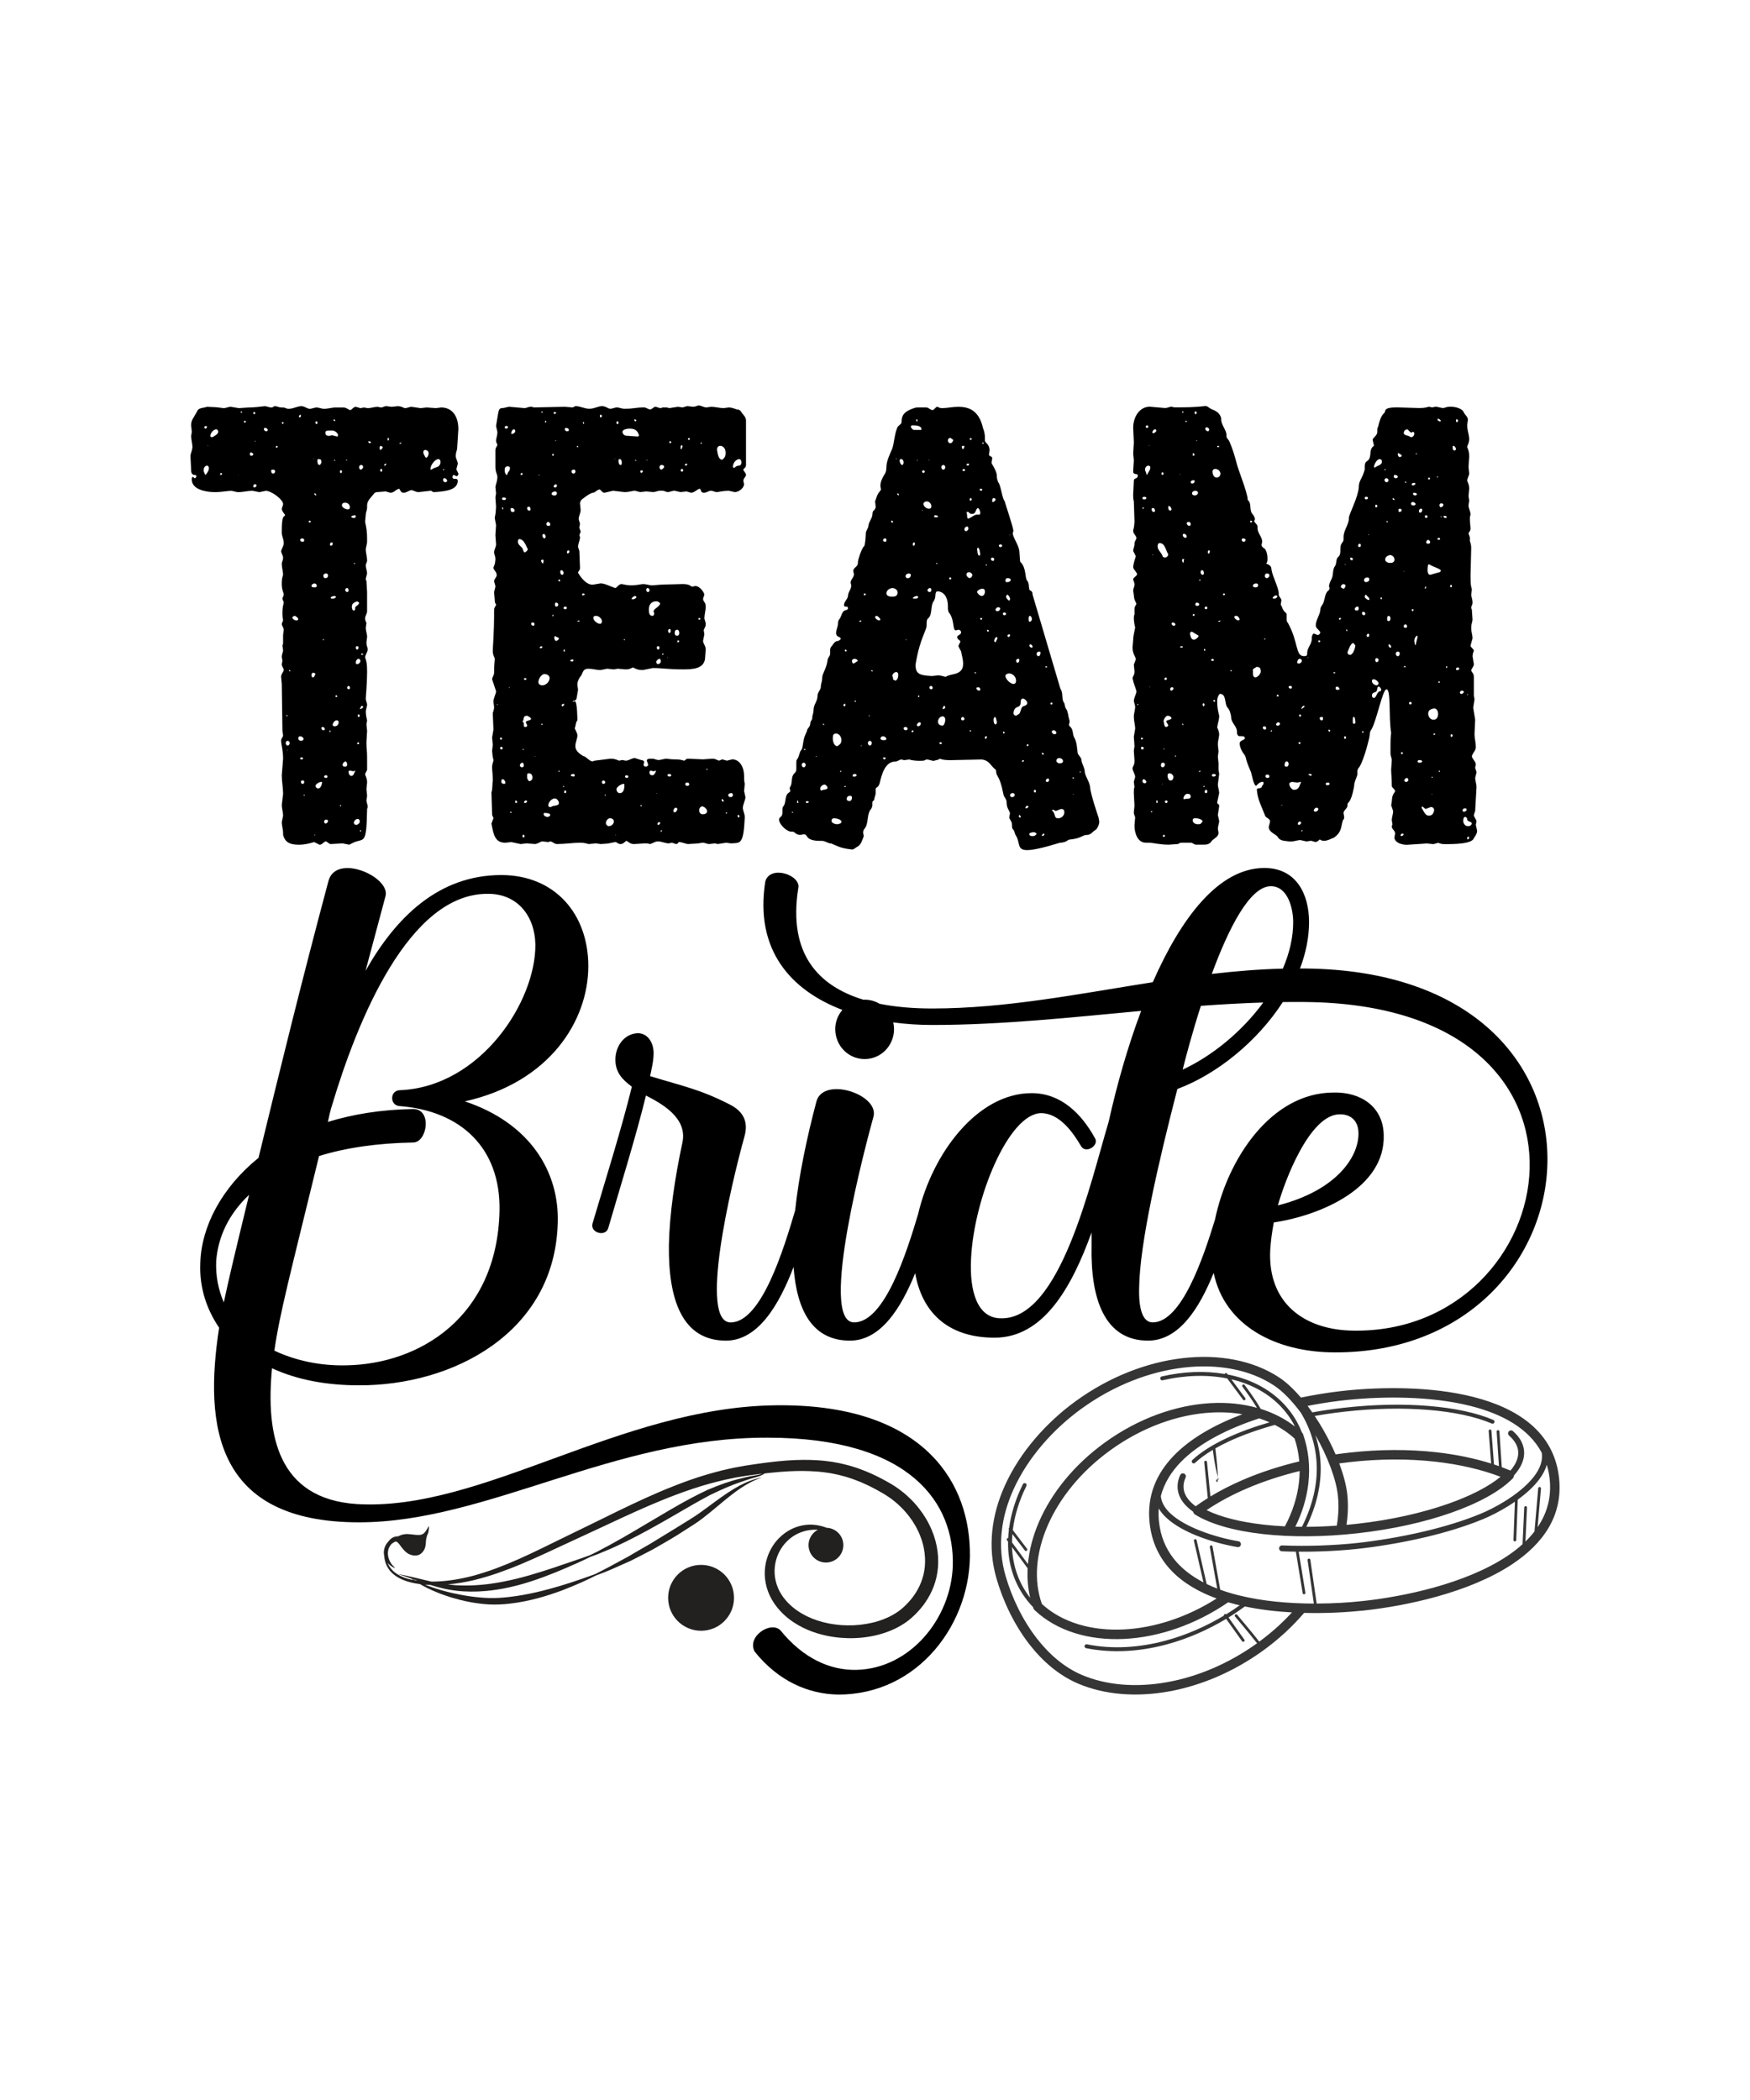
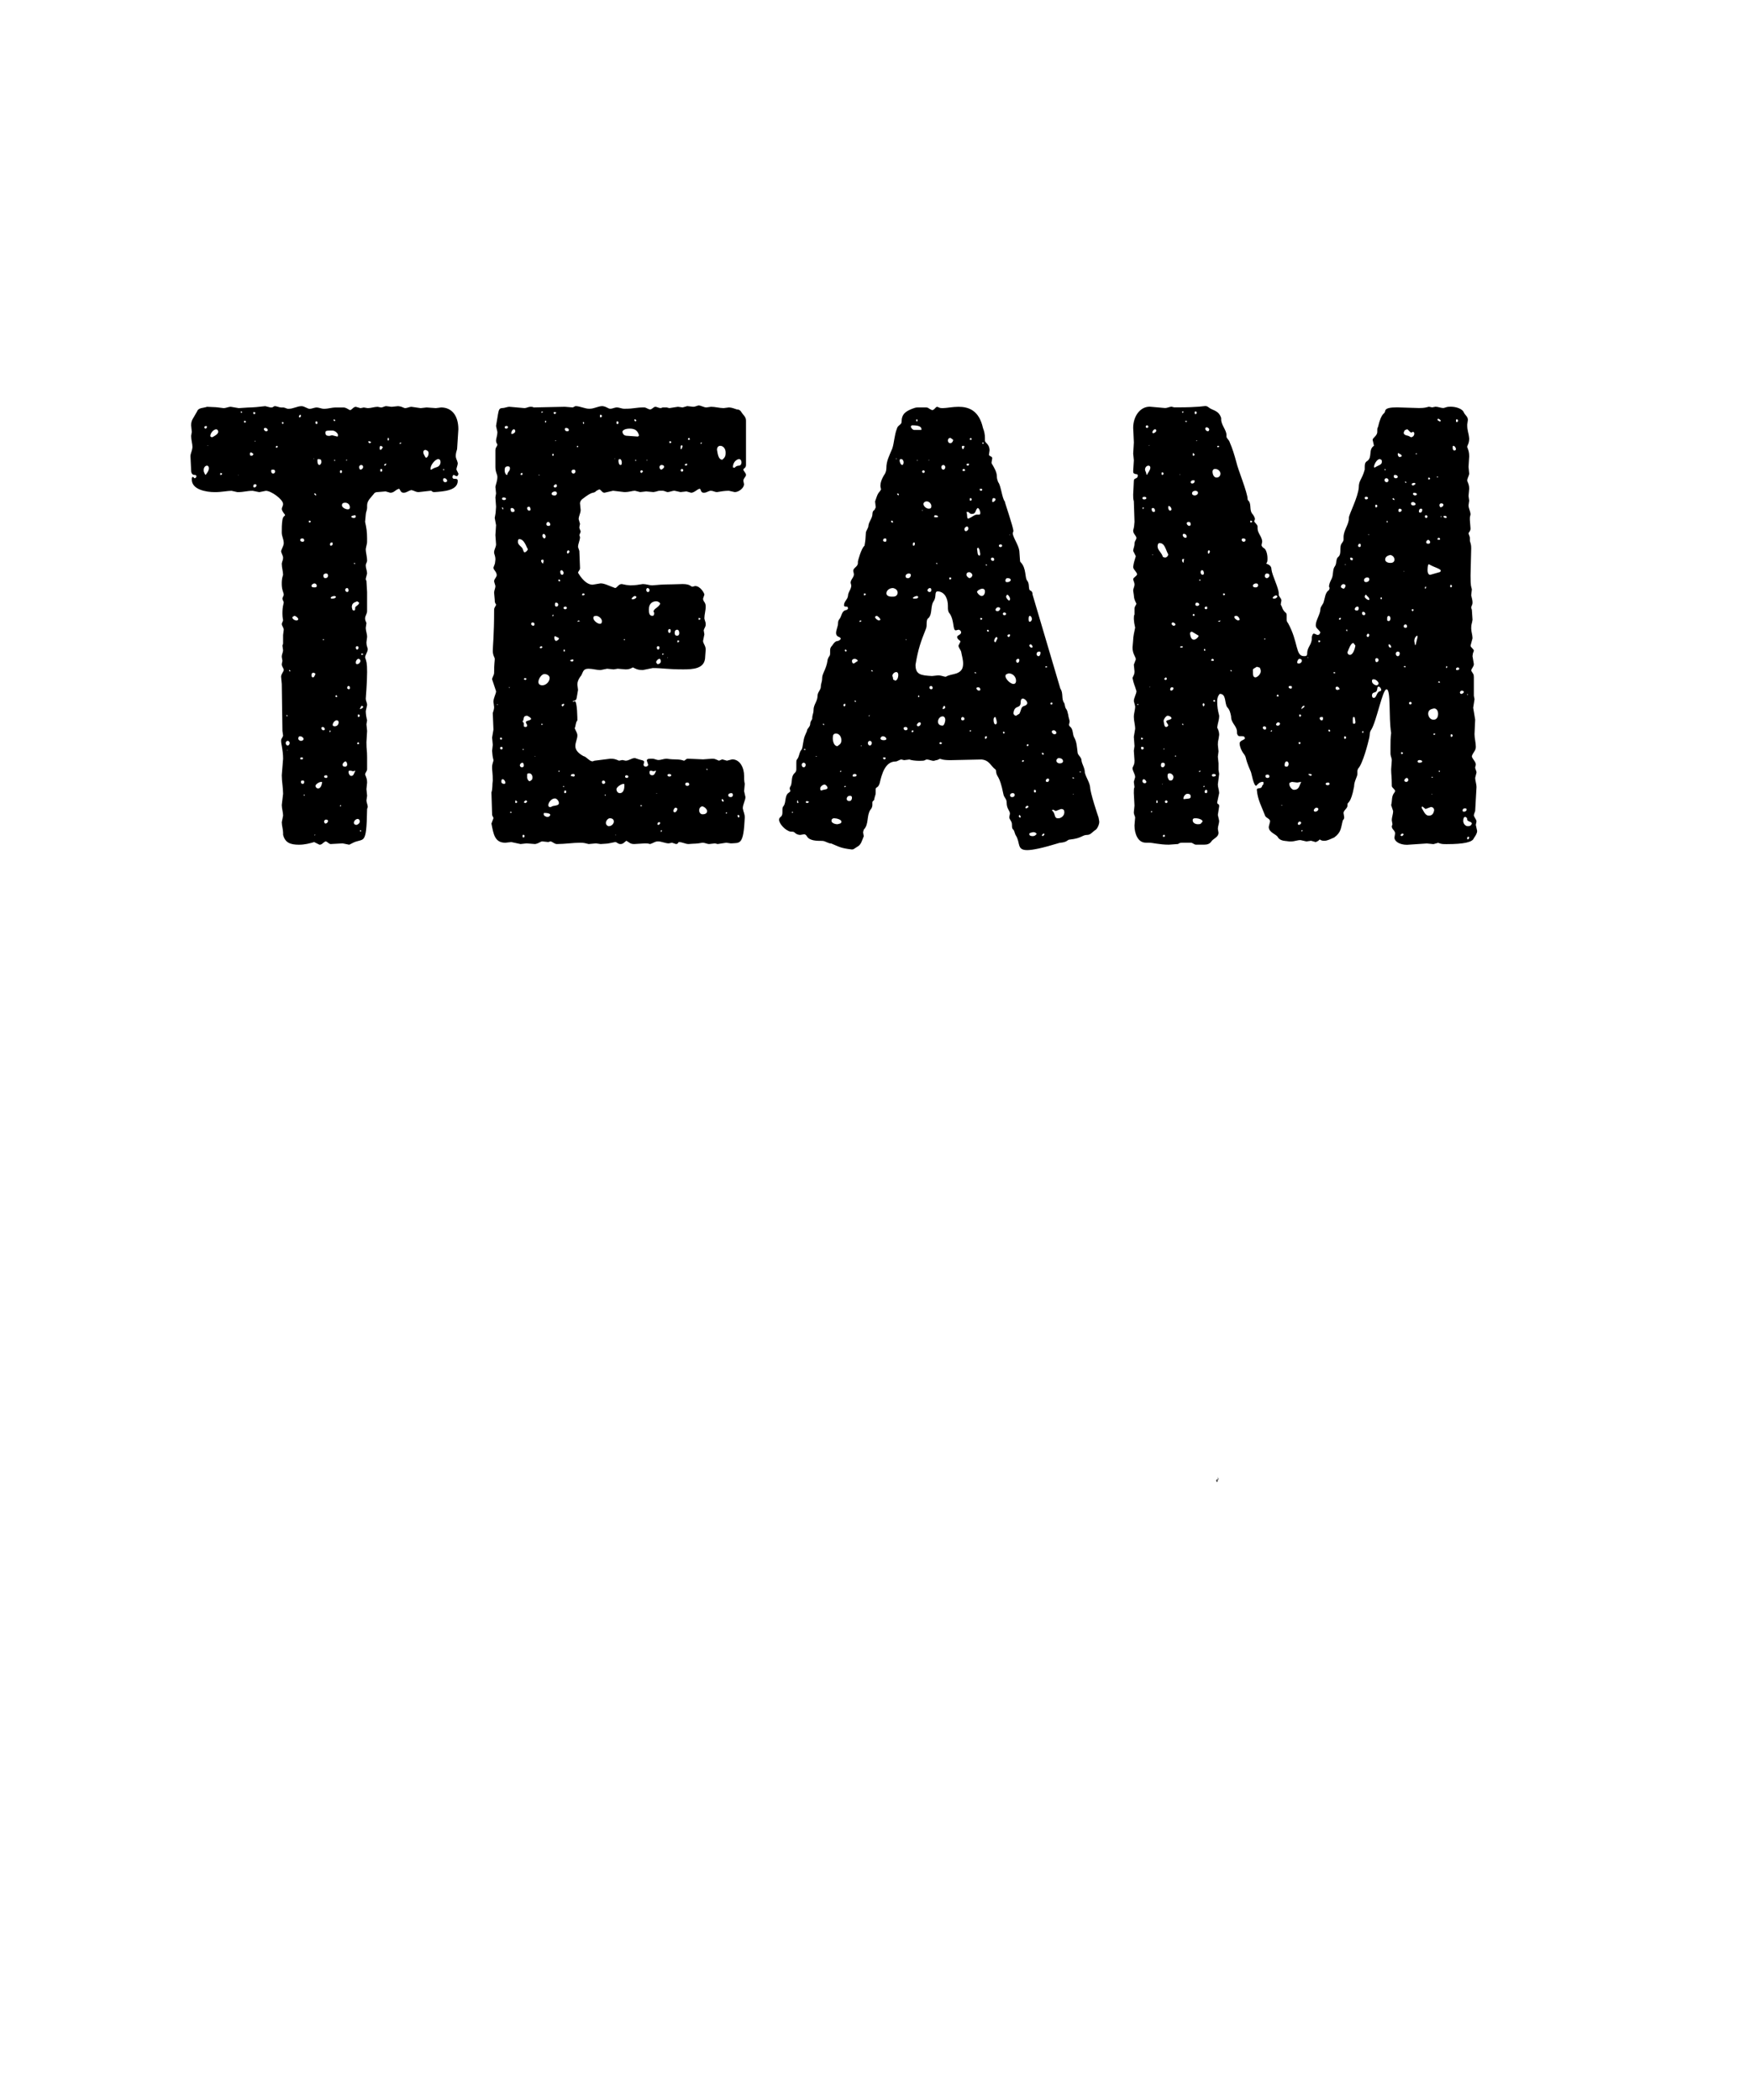
<svg xmlns="http://www.w3.org/2000/svg" version="1.1" id="Layer_1" x="0px" y="0px" viewBox="0 0 1080 1296" style="enable-background:new 0 0 1080 1296;" xml:space="preserve">
  <style type="text/css"> .st0{fill-rule:evenodd;clip-rule:evenodd;fill:#353535;} .st1{fill:#232020;} </style>
  <g>
    <g>
-       <path class="st0" d="M635.21,1014.69c8.19,10.57,18.34,19.33,30.27,24.39c16.19,6.86,35.78,8.43,56.03,4.76 c19.53-3.55,39.72-11.97,58.07-25.26c4.83-3.5,9.38-7.23,13.64-11.15c4.18-3.85,8.04-7.88,11.6-12.04 c13.42,0.35,26.11-0.36,36.36-1.42l0.96-0.11c24.62-2.66,64.32-10.69,91.2-28.59c18.66-12.42,31.23-29.54,28.85-52.82l-0.11-1.02 c-3.37-27.94-25.7-42.4-52.71-49.29c-26.33-6.71-57.14-6.17-78.57-3.98c-1.52,0.16-3.05,0.32-4.58,0.51 c-3.78,0.46-7.88,1.04-12.19,1.75c-3.53,0.59-7.28,1.28-11.18,2.09c-4.39-5.15-8.95-9.47-13.43-12.42 c-16.09-10.6-37.31-14.55-59.79-11.89c-21.82,2.58-44.88,11.39-65.59,26.38c-18.02,13.04-34.5,31.39-43.9,52.23 c-8.05,17.86-10.92,37.55-5.17,57.33C619.03,988.17,625.87,1002.63,635.21,1014.69z M926.05,911.39 c-7.37,6.08-18.56,11.83-32.44,16.7c-15.88,5.58-35.18,9.96-56.17,12.32c-2.17,0.25-4.32,0.45-6.46,0.65 c0.36-2.47,0.65-4.95,0.77-7.43c0.19-3.62,0.12-7.19-0.21-10.68c-0.55-5.83-2.35-12.66-5.04-19.8c0.55-0.08,1.1-0.15,1.68-0.23 c1.87-0.25,3.52-0.45,4.95-0.61c18.5-2.09,36.3-2.07,52.59-0.25C900.71,903.73,914.37,906.93,926.05,911.39z M806.2,942.27 c6.35-13.07,9.3-26.02,8.82-38.48c-0.24-6.2-1.36-12.27-3.27-18.19c7.49,13.14,12.98,27.4,13.97,37.91 c0.31,3.23,0.37,6.51,0.2,9.81c-0.14,2.68-0.45,5.42-0.9,8.21C818.57,942,812.28,942.25,806.2,942.27z M812.57,989.63l-3.91-27.02 c-0.07-0.46-0.5-0.79-0.97-0.72c-0.47,0.07-0.79,0.5-0.72,0.97l3.87,26.78c-15.22-0.05-31.75-1.4-46.78-5.2 c-3.78-0.95-7.46-2.07-11.01-3.36l-4.74-26.67c-0.08-0.46-0.53-0.77-0.99-0.69c-0.46,0.08-0.77,0.52-0.69,0.99l4.57,25.67 c-2.24-0.86-4.42-1.8-6.52-2.82l-6.2-27.02c-0.11-0.46-0.56-0.75-1.02-0.64c-0.46,0.11-0.75,0.56-0.64,1.02l5.89,25.64 c-14.8-7.69-25.51-19.52-27.43-37.34l-0.02-0.19c-0.29-2.8-0.33-5.49-0.14-8.09c1.21,2.05,2.82,3.98,4.74,5.77 c4.88,4.55,11.75,8.24,18.9,11.11c8.96,3.58,18.45,5.89,24.95,6.95c1,0.16,1.93-0.52,2.09-1.51c0.16-0.99-0.52-1.93-1.51-2.09 c-6.26-1.02-15.44-3.26-24.17-6.75c-6.79-2.72-13.27-6.18-17.76-10.37c-3.41-3.18-5.63-6.8-5.96-10.82 c2.08-7.89,6.37-14.79,12.18-20.81c11.84-12.26,29.95-21,48.54-27.08c2.17,0.71,4.29,1.52,6.35,2.44 c-9.74,2.82-18.57,6.06-26.16,9.61c-9.02,4.21-16.33,8.83-21.46,13.65c-0.49,0.46-0.51,1.23-0.05,1.72 c0.46,0.49,1.23,0.51,1.72,0.05c2.93-2.74,6.62-5.43,10.96-8.02c1.13,8.97,2.38,14.21,3.11,16.72c-0.03-2.85-0.41-8.13-1.53-17.65 c2.56-1.46,5.31-2.89,8.27-4.27c8.16-3.81,17.77-7.27,28.45-10.22c4.42,2.29,8.51,5.08,12.16,8.4c1.53,4.54,2.49,9.27,2.9,14.11 c-12.38,2.97-23.97,6.78-34.46,11.27c-7.37,3.16-14.19,6.64-20.38,10.39l-2.11-21.29c-0.05-0.47-0.46-0.81-0.93-0.76 c-0.47,0.05-0.81,0.46-0.76,0.93l2.19,22.12c-2.62,1.64-5.13,3.32-7.5,5.04c-1.91-1.41-3.49-2.9-4.7-4.48 c-1.55-2.02-2.49-4.16-2.74-6.41c-0.12-1.11-0.09-2.23,0.11-3.35c0.2-1.15,0.58-2.32,1.12-3.5c0.42-0.92,0.01-2-0.91-2.42 c-0.92-0.42-2-0.01-2.42,0.9c-0.66,1.44-1.13,2.9-1.38,4.38c-0.26,1.47-0.31,2.93-0.15,4.39c0.33,2.94,1.52,5.69,3.47,8.23 c1.54,2,3.58,3.87,6.03,5.6c0.17,0.72,0.61,1.38,1.29,1.81c9.38,5.85,24.02,10.01,41.88,12.01c17.12,1.92,37.27,1.88,58.61-0.53 c21.46-2.42,41.2-6.9,57.46-12.62c16.88-5.92,30.13-13.23,37.84-21.02c0.3-0.27,0.55-0.61,0.72-1.01 c0.14-0.32,0.21-0.66,0.22-0.99c2.03-2.26,3.62-4.57,4.68-6.92c1.3-2.88,1.83-5.79,1.5-8.69c-0.25-2.18-0.96-4.26-2.11-6.22 c-1.15-1.96-2.72-3.8-4.68-5.52c-0.76-0.66-1.91-0.59-2.58,0.17c-0.66,0.76-0.59,1.91,0.17,2.58c1.67,1.46,2.99,3,3.94,4.61 c0.89,1.53,1.45,3.13,1.64,4.79c0.25,2.23-0.17,4.51-1.2,6.78c-0.81,1.79-2.01,3.6-3.55,5.4c-1.74-0.73-3.52-1.43-5.34-2.11 l-1.46-22.04c-0.03-0.47-0.44-0.82-0.91-0.79c-0.47,0.03-0.82,0.44-0.79,0.91l1.41,21.3c-1.02-0.36-2.02-0.73-3.07-1.07 l-1.58-20.77c-0.04-0.47-0.45-0.82-0.92-0.78c-0.47,0.04-0.82,0.45-0.78,0.92l1.54,20.09c-10.26-3.22-21.64-5.6-33.89-6.97 c-16.66-1.86-34.9-1.88-53.87,0.26c-1.93,0.22-3.62,0.43-5.07,0.62c-1.01,0.14-2.08,0.29-3.17,0.44 c-2.25-5.22-4.9-10.5-7.84-15.59c-1.6-2.77-3.3-5.49-5.05-8.12c2.42-0.42,4.87-0.83,7.38-1.21c3.62-0.54,7.25-1.02,10.89-1.43 c18.55-2.1,36.16-2.38,51.59-1.13c15.94,1.29,29.53,4.21,39.42,8.45c0.62,0.26,1.33-0.02,1.59-0.64c0.27-0.62-0.02-1.33-0.64-1.6 c-10.12-4.34-23.98-7.33-40.19-8.64c-15.58-1.26-33.35-0.98-52.05,1.14c-3.76,0.42-7.42,0.9-10.97,1.44 c-2.87,0.43-5.7,0.91-8.52,1.41c-0.95-1.36-1.91-2.7-2.89-4c2.71-0.53,5.4-1.03,8.01-1.46c4.28-0.71,8.29-1.28,11.94-1.72 c1.38-0.17,2.88-0.33,4.48-0.5c20.95-2.15,51.01-2.69,76.52,3.81c19.04,4.85,35.53,13.67,43.55,28.77 c0.8,4.96-1.16,9.89-4.66,14.51c-4.48,5.91-11.4,11.29-18.36,15.58c-5.18,3.19-10.36,5.77-14.58,7.52 c-10.86,4.51-22.97,8.11-34.79,10.91c-15.54,3.68-30.56,5.98-41.59,7.18c-6.52,0.71-14.41,1.29-23.01,1.57 c-7.35,0.24-15.22,0.25-23.2-0.07c-1.01-0.04-1.86,0.74-1.89,1.75c-0.04,1.01,0.75,1.85,1.76,1.89c2.88,0.12,5.74,0.18,8.58,0.21 l4.19,25.61c0.08,0.46,0.52,0.78,0.98,0.7c0.46-0.08,0.78-0.52,0.7-0.98l-4.14-25.31c4.5,0.03,8.92-0.02,13.16-0.16 c8.69-0.28,16.67-0.87,23.27-1.59c11.14-1.21,26.32-3.54,42.04-7.26c11.97-2.84,24.27-6.5,35.35-11.1 c4.38-1.82,9.75-4.49,15.09-7.78c1.52-0.94,3.04-1.94,4.54-2.97l-0.89,23.62c-0.02,0.47,0.35,0.87,0.82,0.88 c0.47,0.02,0.87-0.35,0.88-0.82l0.94-24.93c5.02-3.64,9.68-7.79,13.07-12.26c2.24-2.96,3.93-6.05,4.84-9.24 c0.78,2.55,1.37,5.24,1.71,8.09l0.1,0.92c1.16,11.34-1.78,21.09-7.45,29.44l2.06-23.85c0.04-0.47-0.31-0.88-0.78-0.92 c-0.47-0.04-0.88,0.31-0.92,0.78l-2.3,26.66c-1.68,2.17-3.54,4.24-5.58,6.22l0.96-20.96c0.02-0.47-0.34-0.87-0.81-0.89 c-0.47-0.02-0.87,0.34-0.89,0.81l-1.05,22.69c-2.91,2.62-6.09,5.08-9.52,7.36c-25.94,17.27-64.59,25.06-88.59,27.65l-0.93,0.1 C832.5,988.99,822.86,989.6,812.57,989.63z M792.96,941.98c-4.44-0.22-8.74-0.56-12.84-1.02c-14.6-1.64-26.84-4.72-35.49-8.99 c7.29-4.93,15.7-9.46,25.02-13.45c9.86-4.22,20.76-7.83,32.43-10.69c-0.02,2.31-0.16,4.64-0.43,6.98 C800.62,923.84,797.72,933.04,792.96,941.98z M634.2,967.87c-0.32,6.26,0.19,12.38,1.59,18.22c-7.13-9.06-10.78-19.83-11.23-31.33 L634.2,967.87z M646.6,941.4c7.33-16.84,20.5-33.27,38.63-46.39c19.82-14.35,41.88-22.13,62.27-23.26 c6.64-0.37,13.09-0.01,19.24,1.03c-16.27,6.13-31.6,14.45-42.35,25.57c-10.57,10.96-16.69,24.54-14.94,41.29l0.02,0.21 c2.64,24.43,19.52,38.69,41.37,46.65c-18.54,11.79-38.69,18.18-57.33,19.1c-19.9,0.98-38.04-4.25-50.53-15.74 C637.81,975.27,639.31,958.14,646.6,941.4z M620.57,972.53c-5.32-18.32-2.63-36.63,4.89-53.31c8.96-19.85,24.73-37.38,42-49.88 c19.89-14.4,41.99-22.86,62.86-25.32c21.12-2.5,40.95,1.15,55.86,10.97c5.57,3.67,11.34,9.73,16.72,16.98 c6,10.07,9.26,20.79,9.69,31.92c0.48,12.39-2.57,25.3-9.09,38.37c-1.37-0.01-2.74-0.02-4.09-0.05c4.35-8.82,7.03-17.85,8.04-26.75 c1.19-10.47,0.1-20.76-3.25-30.32c-0.16-0.45-0.42-0.83-0.74-1.14c-0.84-2.16-1.83-4.28-2.95-6.33c-1.46-2.66-3.16-5.22-5.09-7.65 c-8.21-10.32-19.72-17.22-33.07-20.7c-1.52-0.4-3.07-0.73-4.63-1.04l-0.42-0.57c-0.28-0.38-0.82-0.45-1.19-0.17 c-0.14,0.11-0.23,0.25-0.28,0.41c-12.07-2.07-25.34-1.6-38.88,1.51c-0.65,0.15-1.06,0.81-0.91,1.46c0.15,0.65,0.81,1.06,1.46,0.91 c13.97-3.2,27.63-3.56,39.89-1.13l9.75,13.13c0.28,0.38,0.82,0.46,1.19,0.18c0.38-0.28,0.46-0.82,0.18-1.19l-8.57-11.54 c0.6,0.14,1.21,0.25,1.8,0.4c12.84,3.35,23.9,9.98,31.78,19.87c1.85,2.33,3.47,4.77,4.86,7.3c0.27,0.49,0.49,1,0.74,1.49 c-6.22-4.81-13.33-8.44-21.09-10.86c-3.29-5.98-9.89-14.7-9.91-14.73c-0.28-0.38-0.82-0.46-1.19-0.17 c-0.38,0.28-0.45,0.82-0.17,1.2c0.02,0.03,5.57,7.36,8.94,13.04c-8.88-2.47-18.52-3.44-28.51-2.88 c-21.48,1.19-44.64,9.33-65.38,24.35c-18.99,13.75-32.82,31.03-40.55,48.8c-3.8,8.72-6.11,17.56-6.87,26.18l-9.83-13.38 c0.01-1.71,0.09-3.42,0.23-5.15l7.69,10.11c0.28,0.38,0.82,0.45,1.19,0.17c0.37-0.28,0.45-0.82,0.17-1.19l-8.79-11.56 c1.08-8.98,3.91-18.2,8.4-27.23c0.3-0.6,0.06-1.33-0.54-1.63c-0.6-0.3-1.33-0.06-1.63,0.54c-4.43,8.91-7.28,18-8.49,26.9 c-0.29,0.27-0.35,0.7-0.14,1.04c-0.22,1.78-0.37,3.56-0.45,5.32c-0.19-0.01-0.38,0.03-0.54,0.15c-0.38,0.28-0.46,0.81-0.19,1.19 l0.67,0.91c-0.01,1.1-0.04,2.21,0.01,3.3c0.45,12.15,4.31,23.54,11.91,33.09c0.8,1.01,1.64,1.99,2.53,2.95 c0.28,0.31,0.59,0.59,0.88,0.89c0.1,0.29,0.19,0.58,0.29,0.87c0.18,0.47,0.46,0.86,0.81,1.17c13.7,12.9,33.57,18.79,55.26,17.72 c20.97-1.04,43.69-8.59,64.13-22.6c1.55,0.45,3.12,0.88,4.7,1.28c0.8,0.21,1.62,0.38,2.43,0.57c-2.71,1.93-5.48,3.8-8.36,5.56 c-0.29-0.25-0.72-0.29-1.04-0.06c-0.28,0.2-0.41,0.55-0.34,0.86c-11.08,6.64-23.27,12.01-35.9,15.42 c-16.01,4.31-32.7,5.52-48.68,2.3c-0.66-0.13-1.3,0.3-1.43,0.95c-0.13,0.66,0.3,1.3,0.95,1.43c16.37,3.29,33.44,2.07,49.8-2.34 c12.89-3.48,25.32-8.96,36.62-15.74l9.84,13.79c0.27,0.39,0.8,0.47,1.19,0.2c0.38-0.27,0.47-0.81,0.2-1.19l-9.75-13.66 c3.48-2.15,6.83-4.43,10.07-6.81c9.49,2,19.38,3.14,29.08,3.68c-2.52,2.74-5.19,5.43-8.03,8.05c-3.75,3.46-7.81,6.79-12.15,9.99 c-4.28-5.52-13.62-16.55-13.65-16.59c-0.3-0.36-0.84-0.41-1.2-0.11c-0.36,0.3-0.41,0.84-0.11,1.2c0.03,0.04,9.43,11.14,13.6,16.5 c-17.52,12.6-36.73,20.61-55.3,23.97c-19.15,3.47-37.58,2.03-52.71-4.38c-10.92-4.63-20.29-12.75-27.92-22.59 C630.95,999.64,624.45,985.87,620.57,972.53z" />
      <path class="st0" d="M750.63,914.07c-0.18-0.44,0.02-0.94,0.46-1.12c0.15-0.06,0.32-0.08,0.47-0.05 c-0.01,0.32-0.03,0.59-0.06,0.81C751.27,915.61,750.63,914.08,750.63,914.07z" />
      <path class="st0" d="M751.56,912.9c0.02-0.38,0.02-0.85,0.02-1.4c0.39,1.33,0.63,1.92,0.63,1.91 C752.09,913.14,751.84,912.95,751.56,912.9z" />
    </g>
-     <path d="M478.8,867.27c-96.5,1.09-181.4,65.67-258.68,60.95c-48.62-3.27-56.23-42.45-52.24-83.81c15.6,7.26,34.1,10.52,53.33,10.52 c58.05,0.36,121.18-32.29,122.99-100.13c1.09-31.56-17.05-61.68-57.32-75.1c52.24-11.61,76.19-49.7,76.19-83.44 c0-32.29-20.68-56.23-53.69-56.23c-38.46,0-64.94,25.76-83.81,59.14l12.33-46.07c3.27-11.97-30.47-26.85-35.19-9.43 c-16.69,62.4-29.75,115.73-43.17,170.88c-22.86,18.5-35.19,42.45-35.92,64.58c-0.73,15.6,3.99,29.02,11.61,40.27 c-9.43,60.95-2.18,120.09,86.35,120.09c78.73,0,157.09-52.61,252.15-52.24c88.88,0,115.37,41,114.28,79.09 c-1.09,32.65-26.48,63.49-59.5,64.21c-15.96,0.36-32.65-6.89-46.8-24.31c-5.81-6.17-21.04,3.63-15.96,13.06 c14.51,18.14,33.01,26.12,51.16,26.48c50.07,0.36,83.08-44.62,81.63-89.25C597.43,911.17,566.23,866.18,478.8,867.27z M196.9,713.44c16.33-5.08,35.92-7.98,58.05-8.34c8.71,0,11.97-20.68,0-20.68c-19.95,0.36-37.37,3.27-52.61,7.98 c0.73-3.27,1.45-6.89,2.54-10.16c15.6-52.24,47.53-131.33,96.5-130.61c17.78,0,28.66,13.42,29.02,31.2 c0.36,35.19-33.74,87.8-83.44,89.98c-6.53,0-6.53,9.43-0.36,9.8c37.73,2.9,62.4,25.76,61.68,64.58 c-1.45,65.67-49.34,94.69-94.69,95.42c-15.96,0.36-31.2-2.9-44.26-9.07C172.6,810.67,178.76,787.81,196.9,713.44z M138.13,803.78 c-3.27-7.62-5.08-15.96-4.72-25.4c1.09-14.87,7.62-29.02,20.32-41C144.3,776.2,141.03,789.99,138.13,803.78z M805.33,597.71 c-1.02-0.01-2.03-0.01-3.05-0.01c3.57-9.38,5.59-19.04,5.59-28.65c0-17.41-7.98-33.38-27.57-33.38c-28.07,0-51.3,30.54-68.86,70.48 c-45.47,7.15-90.67,16.23-136.12,16.23c-11.35,0-22.37-0.86-32.49-2.9c-2.69-1.61-5.84-2.54-9.23-2.54c-0.27,0-0.54,0.01-0.81,0.02 c-28.05-8.58-46.43-28.6-40.18-68.59c2.18-8.34-17.41-14.87-20.32-4.35c-6.65,42.25,15.75,67.11,47.58,79.25 c-2.76,3.21-4.41,7.36-4.41,11.82c0,10.16,7.98,18.5,18.14,18.5s18.14-8.34,18.14-18.5c0-1.41-0.17-2.78-0.48-4.11 c7.93,1.06,16.02,1.57,24.07,1.57c43,0,85.89-4.69,128.92-8.68c-8.33,22.11-15.07,45.97-20.08,68.54 c-11.25,37.37-29.75,121.9-66.39,121.18c-14.51,0-19.59-16.33-18.5-37.01c1.81-37.37,23.22-89.25,43.17-89.61 c11.25,0,19.59,11.61,24.67,20.32c2.9,5.08,11.25-0.36,8.71-4.72c-8.35-15.24-21.04-27.94-39.18-27.94 c-33.53,0-61.27,37.22-70.04,74.6c-6.94,23.24-20.57,66.89-39.53,66.89c-22.49,0,7.98-112.47,11.97-126.98 c3.63-13.79-30.84-25.03-35.19-9.43c-5.93,22.38-10.86,45.76-13.15,67.32c-6.71,22.55-20.57,69.1-39.82,69.1 c-19.59,0-0.36-82.72,8.71-115.37c2.54-9.8-2.18-15.6-9.43-19.23c-18.5-9.43-29.02-11.25-48.98-17.41 c0.73-3.63,2.18-9.07,2.18-14.15c0-6.53-3.63-12.34-9.8-12.34c-8.35,0.36-13.79,7.98-13.79,16.33c0,7.98,4.35,12.34,10.16,16.69 c-6.17,25.4-17.78,62.4-24.31,84.53c-1.45,5.81,8.35,8.34,9.8,2.54c6.17-21.41,17.05-56.23,23.22-81.63 c9.8,5.08,25.76,13.79,22.49,29.02c-4.72,22.13-7.98,44.26-8.35,63.49c-0.36,33.74,8.35,58.77,35.19,58.77 c19.99,0,32.91-22.31,41.76-45.43c1.98,26.79,11.63,45.43,34.8,45.43c18.9,0,31.47-19.93,40.26-41.64 c3.91,22.7,18.77,39.82,48.99,39.82c30.11,0,47.53-30.84,59.86-64.94v7.98c-0.73,33.74,8.35,58.77,34.83,58.77 c19.16,0,31.72-20.03,40.52-41.81c6.72,32.46,38.11,49.07,74.86,49.07C989.27,834.98,1014.31,599.52,805.33,597.71z M784.29,546.92 c10.52,0,13.79,13.79,13.79,22.13c0,9.63-2.34,19.35-6.38,28.74c-14.67,0.36-29.27,1.56-43.84,3.26 C758.08,573.27,771.24,546.92,784.29,546.92z M741.11,620.75c12.81-0.93,25.64-1.66,38.5-2.06c-13.1,17.92-31.52,33-49.73,41.42 C731.69,652.8,735.69,637.65,741.11,620.75z M835.08,821.19c-29.75-0.36-52.97-16.69-51.15-50.07c0.36-5.44,1.09-10.88,2.18-16.69 c29.02-4.35,68.93-21.41,67.84-54.06c-0.36-17.41-14.15-26.48-30.84-26.12c-38.85,0-65.64,41.39-73.26,78.32 c-7.29,23.84-20.71,63.54-38.49,63.54c-6.17,0-8.71-8.34-8.34-21.41c0.36-27.57,11.97-77.64,23.58-122.63 c24.42-9.1,49.38-29.35,65.08-53.66c4.55-0.06,9.1-0.07,13.65-0.03C1005.6,620.2,964.97,823.37,835.08,821.19z M788.64,743.92 c3.99-14.51,19.59-56.6,38.46-56.23c5.81,0,10.88,3.27,11.25,10.88C839.07,713.08,825.65,734.48,788.64,743.92z" />
    <path d="M282.87,264.93c0-8.98-4.49-13.47-10.61-13.47l-3.27,0.41l-5.72-0.41l-3.67,0.41l-5.71-0.82c-1.23,0-2.45,0.82-4.08,0.82 c-2.45-0.82-1.23-0.82-4.08-1.22l-4.08,0.41l-3.26-0.41c-1.23,0-2.04,0.82-3.27,0.82l-2.04-0.41c-2.04,0-4.08,0.82-6.12,0.82 l-2.45-0.41l-2.04,0.41l-2.86-0.82c-1.63,0-2.45,2.04-3.67,2.04c-1.63-0.82-2.45-1.63-4.08-1.63h-4.9c-2.04,0-4.49,0.82-6.94,0.82 c-1.63,0-3.27-0.82-4.49-0.82c-1.63,0-2.86,0.82-4.49,0.82c-1.22,0-3.27-1.63-4.9-1.63c-2.86,0-4.9,1.63-8.17,1.63 c-1.22,0-2.04-0.82-3.27-0.82h-1.22c-1.22,0-2.45-0.82-4.08-0.82c-1.63,0.82-0.82,0.82-2.45,0.82l-3.26-0.82 c-10.62,1.22-5.72,0.41-16.33,1.22l-4.9-0.82c-1.63,0-2.86,0.82-4.49,0.82c-6.53-0.82-2.86-0.41-10.21-0.82 c-2.04,0.82-5.31,0.41-6.12,2.86c-2.45,4.49-3.67,5.31-3.67,8.57l0.41,4.08l-0.41,2.45c0,2.45,0.82,4.9,0.82,6.94 c-0.41,3.27-1.23,3.67-1.23,5.72l0.41,8.57c0,1.23,0.41,2.86,2.04,2.86h0.41c0.41,0,0.82,0.41,0.82,0.82 c0,0.41-0.41,1.22-1.22,1.22l-0.82-0.82c-0.82,0-0.82,0.82-0.82,1.63c0,6.12,8.58,7.76,14.29,7.76c4.08,0,7.76-0.82,10.21-0.82 l3.67,0.82c4.08,0,5.71-0.82,9.39-0.82l4.08,0.82l4.08-0.82c3.27,0,10.61,5.31,10.61,8.16c0,1.23-0.82,2.04-0.82,3.27 c0.82,2.45,2.04,2.86,2.04,3.67c0,0.41-1.23,0.41-1.63,2.86c-0.41,2.86-0.41,4.9-0.41,7.76c0,2.45,1.23,4.08,1.23,6.53 c0,1.63-0.82,2.45-1.63,4.9c0,1.22,1.22,2.86,1.22,4.08c0,1.63-0.41,1.63-0.82,3.67c0,2.45,0.82,4.9,0.82,6.94 c-0.82,2.45-0.82,4.08-0.82,5.72c0,3.67,1.23,5.31,1.23,6.53c0,0.82-0.82,1.63-0.82,2.45c0,0.82,0.82,1.63,0.82,2.45 c-0.82,3.27-0.82,4.9-0.82,6.94c0,2.45,0.41,3.27,0.41,4.08l-0.82,2.04c0,1.22,1.23,2.45,1.23,3.67l-0.41,3.27v5.31l-0.41,1.23 l0.41,2.86c0,1.23-0.82,2.45-0.82,4.08l0.41,2.45l-0.41,2.04c0,1.63,1.23,2.45,1.23,3.67c0,0.82-1.63,2.45-1.63,4.08l0.41,4.49 l0.41,28.99l0.41,2.86c-0.41,1.63-1.22,1.63-1.22,3.27c0,2.04,1.22,5.72,1.22,11.02l-0.82,10.21c0,3.67,0.82,7.76,0.82,11.43 l-0.82,6.94c0,2.04,0.82,4.49,0.82,6.53l-0.82,4.08c0,2.04,0.82,4.49,0.82,6.53v1.22c1.23,4.9,4.49,6.12,9.8,6.12 c3.67,0,6.53-0.82,9.39-1.63l3.27,1.63c1.63,0,2.04-1.23,3.67-2.04c1.22,0,2.04,1.63,3.26,1.63l7.35-0.41l4.08,0.82l1.63-0.82 c7.35-4.08,8.98,2.86,9.39-21.23l0.41-1.23c0-1.22-0.82-2.86-0.82-4.08l0.41-2.86l-0.41-4.08l0.41-4.08c0-2.04-0.41-2.86-1.22-4.9 c0-1.22,1.22-2.04,1.22-3.27v-7.35c0-4.9-0.41-4.08-0.41-9.39l0.41-6.94l-0.41-4.08l0.41-2.45c-0.41-1.63-0.82-3.67-0.82-5.72 l0.82-3.67c0-1.63-0.82-2.45-0.82-4.08c0-0.82,0.82-9.39,0.82-16.33c0-5.72-0.41-6.53-1.22-8.98c0-1.63,1.63-3.27,1.63-5.31 c-0.41-1.63-0.82-2.04-0.82-4.08l0.41-3.27c0-2.04-0.82-3.67-0.82-5.72l0.41-2.86c-0.41-1.22-0.82-1.63-0.82-2.86 c0-1.63,1.22-2.86,1.22-4.49v-11.84l-0.41-6.94c-0.41-0.41-0.41-0.82-0.41-1.22l0.82-3.27c0-1.63-0.82-3.27-0.82-4.9 c0-1.22,0.82-2.04,0.82-2.86c0-2.86-0.82-4.9-0.82-7.35c0.82-4.49,0.82-2.04,0.82-6.53c0-4.08-0.41-6.53-1.22-10.21l0.41-4.49 c0-1.23,0.82-2.86,0.82-4.08v-1.63c0-2.86,2.45-4.9,4.08-6.94c0.41-0.82,1.23-1.23,2.45-1.23l4.9-0.41l2.86,0.82 c2.45,0,2.86-1.63,5.31-2.45c0.82,0,0.82,2.45,2.86,2.45c2.04,0,2.86-1.22,4.9-1.63c2.04,0.41,2.45,1.23,4.49,1.23l7.35-0.82 c1.22,0,0.41,0.82,2.45,0.82c5.31-0.41,14.29-0.82,14.29-6.94c0-0.82-0.41-1.22-1.22-1.22h-0.82c-0.82,0-1.23-0.41-1.23-1.23 c0-0.41,0.41-1.23,0.82-1.23l1.63,0.82c0.82,0,1.22-0.82,1.22-1.63l-1.22-2.45c0-1.23,0.82-2.45,0.82-4.08 c-0.41-2.04-1.22-2.45-1.22-4.49c0-1.23,0.41-2.86,0.82-4.08L282.87,264.93z M128.14,274.73l0.41,0.41h-0.41V274.73z M127.32,262.89l0.41,0.41c0,0.41-0.41,1.23-0.82,1.23c-0.41,0-0.82-0.41-0.82-0.82C126.1,263.3,126.51,262.89,127.32,262.89z M126.91,293.1l-0.41-0.41c-0.41-0.82-0.82-1.63-0.82-2.45c0-2.04,1.23-2.86,2.04-2.86c0.82,0,1.22,0.82,1.22,1.63 C128.95,289.83,128.55,291.06,126.91,293.1z M131,269.83c-0.82,0-1.23-0.41-1.23-0.82c0-1.63,2.04-4.08,3.67-4.08 c0.41,0,1.23,0.41,1.23,1.63C134.67,267.79,132.63,269.01,131,269.83z M136.3,293.1h-0.41v-0.41c0-0.41,0-0.82,0.41-0.82l0.82,0.41 C137.12,292.69,136.71,293.1,136.3,293.1z M146.92,293.1c0.41,0,0.41,0.41,0.41,0.41L146.92,293.1z M156.31,254.32 c0.82,0,1.22,0,1.22,0.41c0,0.41,0,0.82-0.41,0.82h-0.41c-0.41,0-0.41-0.41-0.41-0.82V254.32z M157.53,271.87v0.82l-0.41-0.41 L157.53,271.87z M148.96,254.72c-0.41,0-0.41-0.41-0.41-0.41c0-0.41,0-0.41,0.41-0.41c0.41,0,0.41,0.41,0.41,0.41 C149.37,254.72,149.37,254.72,148.96,254.72z M151,260.85c-0.41,0-0.41-0.41-0.41-0.82c0,0,0-0.41,0.41-0.41l0.82,0.41 C151.82,260.44,151.41,260.85,151,260.85z M155.08,281.26c-0.82,0-0.82-0.41-0.82-1.23c0-0.41,0-0.82,0.82-0.82l1.23,0.82 C156.31,280.85,155.9,281.26,155.08,281.26z M157.13,300.86c-0.82,0-0.82-0.41-0.82-0.82c0-0.82,0.41-1.23,1.22-1.23 c0.41,0,0.82,0.41,0.82,0.82C158.35,300.04,157.53,300.86,157.13,300.86z M164.47,266.16h-0.41c-0.41,0-1.23-0.82-1.23-1.23 c0-0.82,0.41-0.82,1.23-0.82c0.41,0,1.22,0.82,1.22,1.23C165.29,265.75,164.88,266.16,164.47,266.16z M168.56,292.28 c-0.82,0-1.22-0.82-1.22-1.63c0-0.82,0.41-0.82,1.22-0.82c0.82,0,1.22,0.41,1.22,1.22C169.78,291.47,169.37,292.28,168.56,292.28z M170.6,276.36l-0.41-0.41c0-0.41,0.41-0.82,0.82-0.82l0.41,0.41C171.42,275.95,171.01,276.36,170.6,276.36z M174.27,261.66 l-0.41-0.82l0.41-0.41l0.82,0.41C175.09,261.26,174.68,261.66,174.27,261.66z M220.41,371.08l1.22,0.82c0,1.63-2.45,2.04-2.45,3.27 v0.82c0,0.41-0.41,0.82-0.82,0.82l-0.82-0.41l-0.41-1.63C217.14,372.3,218.36,371.9,220.41,371.08z M221.22,442.52 c-0.41,0-0.41-0.41-0.41-0.82s0-0.82,0.41-0.82c0.41,0,0.82,0.41,0.82,0.82S221.63,442.52,221.22,442.52z M221.63,458.86 c0,0.41-0.41,0.41-0.82,0.41c0,0-0.41,0-0.41-0.41l0.41-0.82C221.22,458.04,221.63,458.45,221.63,458.86z M220.41,409.86 c-0.82,0-0.82-0.41-0.82-1.23c0-0.82,0.82-2.04,1.63-2.04c0.82,0,1.22,0.82,1.22,1.23C222.45,408.64,221.63,409.86,220.41,409.86z M219.59,399.66c0-0.82,0.41-0.82,0.82-0.82s0.82,0,0.82,0.82c0,0.82-0.41,1.23-0.82,1.23S219.59,400.47,219.59,399.66z M218.36,347.4c0.41,0,0.82,0,0.82,0.41l-0.41,0.41L218.36,347.4z M218.77,318.01c0.41,0,0.82,0,0.82,0.82 c0,0.41-0.41,0.82-1.23,0.82c-0.82,0-1.63-0.41-1.63-0.82C217.55,318.01,217.55,318.41,218.77,318.01z M214.28,283.71 c0,0.41,0,0.41-0.41,0.41h-0.41C213.47,283.71,213.87,283.71,214.28,283.71z M206.12,258.81l0.82,0.41l-0.41,0.82l-0.82-0.82 L206.12,258.81z M203.26,265.75h2.04c1.22,0,2.86,1.22,3.27,2.45c0,0.82,0,1.23-0.41,1.23l-3.26-0.82l-1.63,0.41 c-1.63,0-2.45-0.41-2.45-2.04C200.81,265.75,202.03,265.75,203.26,265.75z M208.16,429.87l-0.41,0.41l-0.82-0.41 c0-0.41,0.41-0.82,0.82-0.82L208.16,429.87z M206.93,284.12l-0.41,0.41l-0.41-0.41l0.41-0.41L206.93,284.12z M205.3,335.56 c0,0.82-0.41,1.23-1.23,1.23c0,0-0.41,0-0.41-0.82c0-0.82,0.41-1.22,1.23-1.22C204.89,334.74,205.3,334.74,205.3,335.56z M199.58,394.35l0.41,0.41l-0.41,0.41l-0.41-0.41L199.58,394.35z M196.73,283.3c1.63,0.41,1.23,0,1.63,1.63 c0,1.23-0.82,2.04-1.22,2.04c-0.41,0-1.23-0.41-1.23-2.45C195.91,283.3,195.91,283.3,196.73,283.3z M195.09,260.03 c0.82,0,0.82,0.41,0.82,0.82c0,0.41,0,0.82-0.41,0.82c-0.82,0-0.82-0.41-0.82-0.82C194.69,260.44,194.69,260.03,195.09,260.03z M195.09,305.35c0,0.41,0,0.41-0.41,0.41c-0.41-0.41-0.82-0.82-0.82-1.23h0.41C194.69,304.53,195.09,304.94,195.09,305.35z M193.87,282.89v0.41l-0.41-0.41H193.87z M193.87,360.06c1.22,0,1.63,0.82,1.63,1.63c0,0.41-0.41,0.82-1.22,0.82h-0.41 c-1.23,0-1.63-0.41-1.63-0.82C192.24,360.87,192.64,360.46,193.87,360.06z M186.52,332.29c0.82,0,1.22,0.41,1.22,1.23 c0,0.41-0.41,0.82-0.82,0.82c-1.23,0-1.63-0.41-1.63-1.22C185.29,332.7,185.7,332.29,186.52,332.29z M185.29,255.95 c0.41,0,0.41,0.41,0.41,0.82s-0.41,0.82-0.82,0.82c-0.41,0-0.41-0.41-0.41-0.41C184.48,256.77,184.89,255.95,185.29,255.95z M177.13,441.3l0.41,0.41l-0.41,0.41l-0.41-0.41C176.72,441.3,176.72,441.3,177.13,441.3z M177.54,463.35l-0.41-0.41h0.41V463.35z M177.54,460.08c-0.82,0-1.22-0.82-1.22-1.63c0-0.41,0.41-1.23,1.22-1.23c0.82,0,1.23,0.82,1.23,1.23 C178.76,459.26,178.35,460.08,177.54,460.08z M178.76,414.35l-0.41-0.41c0-0.41,0-0.41,0.41-0.41l0.41,0.41 C179.17,414.35,179.17,414.35,178.76,414.35z M182.85,382.92c-0.82,0-2.45-0.82-2.45-2.04l1.22-0.82c0.82,0,2.45,1.23,2.45,2.04 C184.07,382.51,183.66,382.92,182.85,382.92z M184.07,456c0-1.23,0.41-1.63,1.22-1.63c0.82,0,2.04,0.82,2.04,1.63 c0,0.82-0.82,1.22-1.63,1.22C184.89,457.22,184.07,456.41,184.07,456z M185.29,468.25c0-0.82,0.41-0.82,0.82-0.82 c0.82,0,0.82,0,0.82,0.82c0,0.41-0.41,0.41-0.82,0.41C185.7,468.65,185.29,468.65,185.29,468.25z M185.7,482.54 c0-0.82,0.41-0.82,1.23-0.82c0.41,0,0.82,0,0.82,0.82c0,0.82-0.41,1.23-0.82,1.23C186.11,483.76,185.7,483.35,185.7,482.54z M187.75,491.11l-0.41-0.41l0.41-0.41l0.41,0.41L187.75,491.11z M191.01,322.5c-0.41,0-0.41-0.41-0.41-0.82c0,0,0-0.41,0.41-0.41 l0.82,0.41C191.83,322.09,191.42,322.5,191.01,322.5z M193.05,418.03c-0.41,0-0.82-0.41-0.82-1.22c0-1.23,0.41-1.63,1.23-1.63 c0.41,0,1.22,0.41,1.22,0.82C193.87,417.62,193.87,418.03,193.05,418.03z M194.28,515.61l-0.41-0.41h0.82L194.28,515.61z M196.32,486.62c-0.82,0-1.63-0.82-1.63-1.63c0-0.82,2.04-2.45,3.67-2.45c0.41,0,0.41,0,0.41,0.41 C198.36,485.8,197.14,486.62,196.32,486.62z M198.36,449.47c0-0.41,0-0.82,0.82-0.82c0.82,0,1.22,0.82,1.22,1.22 c0,0.41,0,0.82-0.82,0.82C198.77,450.69,198.36,449.87,198.36,449.47z M201.22,478.45c0.82,0,0.82,0.41,0.82,0.82s0,0.82-0.82,0.82 c-0.82,0-1.23-0.41-1.23-0.82S200.4,478.45,201.22,478.45z M200.81,508.26c-0.41,0-0.82-0.82-0.82-1.23c0-0.41,0.41-1.23,1.23-1.23 c0.82,0,1.22,0.41,1.22,0.82C202.44,507.44,201.63,508.26,200.81,508.26z M200.81,356.79c-0.82,0-1.23-0.41-1.23-1.63 c0-0.82,0.82-1.23,1.63-1.23c0.82,0,1.22,0.41,1.22,1.23C202.44,356.38,201.63,356.79,200.81,356.79z M203.67,451.92l-0.41-0.41 l0.41-0.82l0.41,0.41L203.67,451.92z M204.07,369.04c0-0.82,1.63-1.23,2.45-1.23l0.82,0.41c0,0.82-1.22,1.22-2.04,1.22h-0.82 L204.07,369.04z M206.53,448.24c-0.82,0-1.22-0.41-1.22-0.82c0-1.23,1.22-2.86,2.45-2.86c0.82,0,1.23,0.41,1.23,1.22 C208.98,447.02,208.16,448.24,206.53,448.24z M210.2,497.64c-0.41,0-0.41,0-0.41-0.41l0.41-0.41l0.41,0.41L210.2,497.64z M210.61,291.88h-0.41c-0.41,0-0.41-0.41-0.41-0.82c0-0.41,0-0.82,0.82-0.82c0.41,0,0.41,0.41,0.41,0.82 C211.02,291.47,211.02,291.88,210.61,291.88z M211.02,311.88c0-1.22,0.82-1.63,2.04-1.63c1.22,0,2.86,0.82,2.86,2.86 c0,0.82-0.41,1.23-1.23,1.23C213.06,314.33,211.02,313.11,211.02,311.88z M215.1,364.55c0,0.41-0.41,0.82-0.82,0.82 c-0.41,0-1.22-0.41-1.22-1.23c0-0.82,0.41-1.22,1.22-1.22C214.69,362.91,215.1,363.32,215.1,364.55z M213.06,473.15 c-1.23,0-1.63-0.41-1.63-1.23c0-0.82,0.82-1.63,1.63-2.04c0.82,0,1.22,1.23,1.22,2.04C214.28,472.33,213.87,473.15,213.06,473.15z M214.28,424.56c0-0.82,0.41-1.23,0.82-1.23c0.41,0,0.82,0.41,0.82,0.82v0.82l-0.41,0.41 C214.69,425.38,214.28,424.97,214.28,424.56z M216.73,478.86c-0.82,0-1.63-1.23-1.63-2.45c0-0.82,0.41-0.82,1.23-0.82l1.63,0.41 l1.22-0.41V476C218.36,477.23,218.36,478.86,216.73,478.86z M220,509.07c-1.23,0-1.63-0.82-1.63-1.23c0-1.22,1.23-2.45,2.45-2.45 c0.41,0,1.22,0.41,1.22,1.63S220.41,509.07,220,509.07z M222.45,513.16l-0.41-0.41l0.41-0.41c0.41,0,0.41,0.41,0.41,0.41 C222.85,513.16,222.85,513.16,222.45,513.16z M222.04,437.63c0.41-0.82,0.82-2.04,1.23-2.04c0.82,0.41,0.82,0,0.82,0.82 C224.08,436.81,222.85,437.63,222.04,437.63z M223.67,404.15c-0.41,0-0.82,0-0.82-0.41c0-0.41,0.41-0.41,0.82-0.41 c0,0,0.41,0,0.41,0.41C224.08,404.15,223.67,404.15,223.67,404.15z M222.45,289.83c-0.41,0-0.82-0.82-0.82-1.63 c0-0.41,0.41-1.23,1.22-1.23c0.82,0,1.23,0.41,1.23,1.23C224.08,289.02,223.27,289.83,222.45,289.83z M228.16,273.5 c-0.41,0-0.82-0.41-0.82-0.82c0-0.41,0-0.41,0.41-0.41l1.22,0.41C228.98,273.1,228.57,273.5,228.16,273.5z M235.1,291.06 c-0.41,0-0.41-0.41-0.41-0.82c0-0.41,0-0.82,0.41-0.82c0.82,0,0.82,0.41,0.82,0.82C235.92,290.65,235.92,291.06,235.1,291.06z M234.7,277.59c-0.41,0-0.41-0.82-0.41-1.23c0-0.82,0.41-1.22,0.82-1.22l1.22,0.82C235.51,277.18,235.51,277.59,234.7,277.59z M238.37,286.57c0,0-0.41,0.82-0.82,0.82c-0.41,0-0.41,0-0.41-0.41c0-0.41,0.41-0.82,1.23-0.82V286.57z M239.6,271.87 c-0.41,0-0.41-0.41-0.41-0.82c0-0.41,0-0.82,0.41-0.82s0.41,0.41,0.41,0.82C240,271.46,240,271.87,239.6,271.87z M246.94,273.91 c-0.41,0-0.41,0-0.41-0.41l0.82-0.41l0.41,0.41L246.94,273.91z M262.87,282.49l-0.41-0.41c-0.41-0.82-1.22-2.04-1.22-2.86 c0-1.23,0.41-1.23,1.22-1.63c1.22,0.41,2.04,0.82,2.04,2.04C264.5,281.26,263.68,282.49,262.87,282.49z M269.81,288.2 c-2.86,0.82-3.27,1.63-3.67,1.63h-0.41v-0.82c0-2.04,2.86-5.72,4.9-5.72c1.23,0.41,1.23,1.23,1.23,2.04 C271.85,286.57,271.03,287.79,269.81,288.2z M274.3,289.83l-0.41,0.41c-0.41,0-0.41-0.41-0.41-0.82L274.3,289.83z M274.7,297.59 c-0.82,0-1.22-0.82-1.22-1.23c0-0.82,0-1.23,0.82-1.23c0.82,0,1.63,0.82,1.63,1.63C275.93,297.18,275.52,297.59,274.7,297.59z M454.75,252.68c-1.22-0.41-3.27-1.23-4.9-1.23l-3.27,0.41c-2.45,0-5.31-0.82-7.76-0.82l-2.86,0.41c-1.63,0-3.27-1.23-4.9-1.23 c-1.63,0.41-2.04,0.82-3.27,0.82l-3.67-0.41l-2.86,0.82l-2.86-0.41l-5.31,0.82l-1.63-0.41h-2.45l-1.23,0.41 c-1.22,0-2.45-0.82-3.27-0.82c-1.22,0-2.04,1.63-3.26,1.63c-1.23,0-2.45-1.23-3.67-1.23c-5.72,0-5.72,0.82-12.25,0.82 c-1.63,0-3.27-0.82-4.49-0.82c-1.63,0-2.86,0.82-4.08,0.82c-1.63,0-2.04-1.22-4.9-1.63c-2.86,0-4.9,1.63-8.17,1.63 c-2.86,0-5.71-1.63-8.57-1.63l-1.63,0.82l-4.9-0.41l-19.19,0.41c-0.82-0.41-1.22-0.41-2.04-0.41c-1.23,0-2.45,0.82-3.67,0.82 l-9.39-0.82c-1.22,0-2.86,0.82-4.49,0.82c-2.04,0-2.04,2.04-2.45,3.67l-1.22,7.35l0.82,3.67c0,2.45-0.82,4.08-0.82,5.31 s0.41,1.63,0.82,2.45c0,1.23-1.22,1.63-1.22,3.67v10.21c0,3.27,1.22,4.49,1.22,6.12c0,2.45-0.82,4.08-1.22,6.12l0.41,4.08 l-0.41,2.45l0.41,5.72c-0.41,4.9,0,2.45-0.82,6.94l0.82,4.49l-0.41,6.12l0.41,5.72c0,1.63-1.22,3.27-1.22,4.9 c0,1.23,0.82,2.04,0.82,4.49c-0.41,3.27,0,1.63-1.22,4.9c0,1.63,1.63,2.04,2.04,4.49c0,1.63-1.63,2.45-1.63,4.08l0.82,2.86 c0,1.23-0.82,2.86-0.82,4.08l0.41,4.49c0,1.22,0,1.63,0.82,2.86c0,0.82-1.22,1.63-1.22,3.27c0,15.92-0.82,22.05-0.82,25.31 c0,2.86,1.22,4.08,1.22,4.9c0,1.63-0.41,2.86-0.41,8.57c0,1.63-1.23,2.86-1.23,4.08l2.45,7.35c0,1.63-1.63,4.08-1.63,6.53 l0.41,3.27c0,1.23-0.41,2.45-0.82,3.67l0.41,10.21l-0.82,4.9l0.41,4.49l-0.41,3.67c0.41,3.67,0,2.04,0.82,5.72 c0,1.22-0.82,2.04-0.82,4.49s0.41,3.67,0.41,8.16c-0.41,2.45,0,4.9-0.82,7.35l0.41,13.47c0,1.22,0.82,1.63,0.82,2.45l-1.23,3.27 c1.23,6.53,2.04,11.84,8.58,11.84l3.67-0.41l5.71,1.22l3.67-0.41l5.31,0.41c2.45-0.41,3.27-1.63,4.49-1.63l3.67,0.41l1.22-0.41 c1.22,0,2.45,1.63,4.08,1.63c4.9,0,10.21-0.82,14.29-0.82c2.86,0,3.27,0.41,5.31,0.82l4.49-0.41l2.86,0.41 c5.72-0.41,2.86,0,8.98-1.22c1.22,0,1.63,1.22,3.27,1.22c1.63,0,2.04-0.82,3.67-2.04c2.04,1.23,2.45,2.04,4.9,2.04l6.53-0.41 c2.04,0,1.22,0,3.27,0.41c2.45-0.82,2.86-1.63,4.9-1.63c2.04,0,4.49,1.22,6.53,1.22l2.04-0.41l2.45,0.82 c0.82,0,1.22-0.41,1.63-1.22c2.45,0,4.08,1.22,6.12,1.22c4.49-0.41,4.08,0,8.57-0.82c1.63,0,2.86,0.82,4.08,0.82l3.67-0.41 l1.63,0.41l5.31-0.82l2.86,0.41c5.71-0.41,7.76,1.23,8.57-15.92c0-2.45-0.82-3.27-1.22-5.72c0-2.45,1.63-4.9,1.63-6.94l-0.82-3.67 l0.41-4.49c-0.41-1.63-0.41-3.27-0.41-4.9c0-4.9-2.45-10.21-7.35-10.21l-3.27,0.82l-2.86-0.82l-2.04,0.82 c-2.04-0.82-2.45-1.23-4.08-1.23l-5.72,0.41l-9.39-0.41c-1.23,0-1.63,1.23-2.45,1.23c-3.27-1.23-5.71-0.41-10.62-1.23 c-1.63,0-3.67,0.82-4.9,0.82c-1.63,0-2.45-0.82-4.08-0.82c-2.04,0-3.27,0-3.27,1.23l0.82,2.45c0,0.82-0.82,1.23-1.63,1.23 c-0.41,0-1.23-0.41-1.23-1.23l0.41-1.63c0-1.22-2.45-1.22-3.27-1.63l-2.45-0.82c-2.04,0-3.67,1.63-5.72,1.63l-2.04-0.41l-2.04,0.41 c-2.04-0.82-2.86-1.23-5.31-1.23l-9.8,1.23l-1.22,0.41c-2.04,0-3.67-2.86-5.72-3.27c-3.67-2.04-4.9-4.08-4.9-6.12 c0-2.45,1.23-4.49,1.23-6.53c0-1.63-0.82-2.45-1.63-4.49c0.82-2.04,0.41-3.27,1.63-4.9c0-0.41,0-11.84-1.63-11.84l-0.82,0.41 c0,0-0.41,0-0.41-0.41c2.86-0.82,2.04-0.41,3.27-6.94l-0.41-3.27c0-1.23,0.41-3.27,2.45-5.72c1.22-2.45,1.22-4.08,4.49-4.08 c2.45,0,4.9,0.82,7.35,0.82l4.08-0.82l4.08,0.41l2.45-0.41l4.9,0.41c2.04,0,2.86-0.41,4.49-1.23c1.63,0.82,2.86,1.63,6.12,1.63 l6.12-1.23c6.12,0,8.98,0.82,18.78,0.82c6.12,0,12.66-0.41,13.47-6.53l0.41-5.72c0-2.45-1.63-3.67-1.63-5.31l0.82-4.08l-0.41-2.45 c0.41-1.63,1.23-2.04,1.23-3.67c0-1.63-0.41-1.63-0.82-3.67c0-2.45,0.82-4.9,0.82-7.35c0-2.86-1.63-2.86-1.63-4.9l0.82-2.45 c0-0.82-2.45-5.31-5.71-5.31l-1.63,0.41c-1.23,0-1.23-1.63-6.12-1.63c-11.43,0.41-9.8,0-18.78,0.82c-1.63,0-3.67-0.82-5.72-0.82 c-2.45,0.41-4.9,0.82-7.76,0.82c-3.27-0.41-1.63,0-5.31-0.82c-2.04,0-2.86,2.45-4.08,2.45c-4.49-1.63-6.53-2.86-8.98-2.86 l-4.9,0.82c-2.04,0-5.31-1.23-8.98-7.35c0-0.82,1.22-1.63,1.22-2.86l-0.41-10.61l-0.82-2.45c0-2.04,1.22-4.08,1.22-6.12l-0.41-1.23 l0.82-2.04c0-0.82-0.82-1.63-0.82-2.86l0.41-2.04l-0.82-2.86c0-2.04,1.22-3.67,1.22-5.72l-0.41-4.08c0-0.82,0.41-1.63,1.22-2.45 c7.76-6.12,6.53-2.86,8.98-5.31l1.63-0.82c1.22,0,1.63,2.04,3.27,2.04l5.31-1.22l6.94,0.82c3.27,0,4.9-0.82,6.53-0.82l3.27,0.82 l3.67-0.41l4.49,0.41c2.86-0.41,2.45-0.82,4.08-0.82c3.27,0,1.63,0,4.49,0.82c1.63,0,2.86-0.82,4.49-0.82l3.67,0.82l3.67-0.41 l2.86,0.82c2.04,0,4.08-2.45,5.31-2.45c0.82,0,0.41,2.45,2.45,2.45c2.04,0,2.86-1.22,4.49-1.22c1.22,0,2.45,0.82,3.67,0.82 c2.45-0.41,4.9-0.82,7.35-0.82l3.67,0.82c2.45,0,5.71-2.45,5.71-4.9l-0.41-2.04c0-1.63,1.63-2.45,1.63-3.67 c0-1.22-1.63-2.45-1.63-3.27c0-0.82,1.63-0.82,1.63-2.86v-27.35c0-2.45-1.63-3.27-2.86-5.31 C456.79,253.09,455.98,252.68,454.75,252.68z M306.96,435.18l-0.41-0.41h0.82L306.96,435.18z M455.57,502.95 c0.41,0,0.82,0.41,0.82,0.82l-0.41,0.82c-0.41,0-0.82-0.82-0.82-1.23C455.16,503.36,455.16,502.95,455.57,502.95z M451.49,489.48 c0.41,0,0.82,0.41,0.82,1.22c0,0.41-0.41,1.23-1.22,1.23c-1.22,0-1.63-0.41-1.63-1.23C449.45,489.88,450.26,489.48,451.49,489.48z M448.22,501.32c0.41,0,0.41,0,0.41,0.41c0,0,0,0.41-0.41,0.41l-0.41-0.41L448.22,501.32z M445.77,493.15 c0.41,0,0.82,0.82,0.82,1.22c0,0,0,0.41-0.41,0.41c-0.41,0-0.82-0.82-0.82-1.22C445.36,493.56,445.36,493.15,445.77,493.15z M436.79,474.78l-0.41,0.41c-0.41,0-0.41-0.41-0.41-0.82L436.79,474.78z M433.52,497.64c1.63,0.41,2.86,2.04,2.86,2.86 c0,1.22-0.82,2.04-2.86,2.04c-1.22,0-2.04-1.23-2.04-2.45C431.48,498.87,432.3,497.64,433.52,497.64z M424.13,482.94 c0.82,0,1.22,0.41,1.22,1.23c0,0.41-0.41,0.82-1.22,0.82c-0.82,0-1.23-0.41-1.23-1.22C422.91,483.35,423.32,482.94,424.13,482.94z M416.79,498.46c0.82,0,1.22,0.41,1.22,0.82c0,0.82-0.82,2.04-1.63,2.04c-0.41,0-0.82-0.41-0.82-0.82 C415.56,499.68,416.38,498.46,416.79,498.46z M413.11,477.64c0.41,0,1.22,0.41,1.22,0.82c0,0.41-0.82,0.82-1.22,0.82 s-1.23-0.41-1.23-0.82C411.89,478.04,412.29,477.64,413.11,477.64z M407.8,513.16c0-0.41,0-0.82,0.41-0.82l0.41,0.41l-0.82,0.82 V513.16z M406.58,507.44c0.82,0,0.82,0,0.82,0.41c0,0.41-0.41,1.23-1.22,1.23c-0.41,0-0.41-0.41-0.41-0.41 C405.76,507.85,406.17,507.44,406.58,507.44z M405.35,489.88l-0.41-0.41h0.41V489.88z M401.68,475.59l1.63,0.41l1.63-0.41 c-0.82,2.04-1.23,2.86-2.45,2.86c-0.82,0-1.63-0.41-1.63-1.63C400.86,475.59,400.86,476,401.68,475.59z M395.56,496.83l0.82,0.41 l-0.82,0.41l-0.41-0.41L395.56,496.83z M386.57,478.45c0.82,0,1.22,0.41,1.22,0.82s-0.41,0.82-0.82,0.82 c-0.82,0-1.23-0.41-1.23-0.82S386.16,478.45,386.57,478.45z M384.94,483.76c0.41,0,0.41,0.41,0.41,0.82c0,2.04-0.41,4.9-2.86,4.9 c-1.22,0-2.04-1.23-2.04-2.45C380.45,485.8,383.31,483.76,384.94,483.76z M380.04,515.2v0.41l-0.41-0.41H380.04z M376.37,504.99 c1.63,0,2.45,0.82,2.45,2.04s-1.23,2.86-3.27,2.86c-1.23-0.41-1.63-1.23-1.63-2.04C373.92,506.62,375.14,504.99,376.37,504.99z M373.51,491.11l-0.41-0.41l0.41-0.41l0.41,0.41L373.51,491.11z M372.28,481.72c0.82,0,1.22,0.41,1.22,1.23 c0,0.41-0.41,0.82-1.22,0.82c-0.41,0-0.82-0.41-0.82-1.23C371.47,482.13,371.88,481.72,372.28,481.72z M349.42,264.11 c0.82,0,1.63,0.41,1.63,1.23c0,0.82-0.41,0.82-1.22,0.82c-0.41,0-1.23-0.41-1.23-1.23C348.6,264.11,349.01,264.11,349.42,264.11z M344.52,373.12c0,0.82-0.41,1.23-1.22,1.23c-0.41,0-0.82-0.41-0.82-0.82c0-1.22,0-1.63,0.82-1.63 C343.71,371.9,344.52,372.3,344.52,373.12z M344.93,393.94c0,0.82-0.82,1.23-1.63,1.63c-0.82,0-1.22-1.22-1.22-2.04 c0-0.82,0-0.82,0.82-0.82C344.11,393.53,344.93,393.53,344.93,393.94z M343.3,298.82l0.41,0.82c0,0.82-0.41,1.23-1.22,1.23 c-0.41,0-0.82-0.41-0.82-0.82S342.48,298.82,343.3,298.82z M342.48,271.87h0.82l-0.41,0.41L342.48,271.87z M342.07,254.32h0.82 l0.41,0.41l-0.82,0.82c-0.41,0-0.82-0.41-0.82-0.82C341.67,254.32,341.67,254.32,342.07,254.32z M341.26,280.04 c0.41,0,0.41,0,0.41,0.41c0,0.82,0,0.82-0.41,0.82c-0.41,0-0.41,0-0.41-0.41C340.85,280.44,340.85,280.04,341.26,280.04z M342.48,303.31c0.82,0,1.22,0.41,1.22,1.22c0,0.41-0.41,1.23-1.22,1.23h-0.41c-1.23,0-1.63-0.41-1.63-1.23 C340.44,304.12,341.26,303.31,342.48,303.31z M341.67,379.65l-0.41,0.82l-0.41-0.41l0.41-0.82L341.67,379.65z M338.4,322.09 c0.41,0,1.22,0.82,1.22,1.63c0,0.41-0.41,0.82-0.82,0.82h-0.41c-0.82,0-1.23-0.41-1.23-1.22 C337.17,322.9,337.58,322.09,338.4,322.09z M336.76,259.62l0.41,0.41l-0.41,0.82c-0.41,0-0.41-0.41-0.41-0.82 C336.36,260.03,336.36,259.62,336.76,259.62z M336.76,331.07c0,0.82-0.41,1.22-0.82,1.22c-0.41,0-1.22-0.82-1.22-1.63 c0-0.41,0-0.82,0.82-1.22C335.95,329.44,336.76,330.25,336.76,331.07z M334.72,253.91l0.41,0.41l-0.82,0.41l-0.41-0.41 L334.72,253.91z M334.72,345.36c0.82,0,0.41,0,0.82,0.82l-0.41,1.63c-0.82-0.41-1.23-1.23-1.23-2.04L334.72,345.36z M334.32,398.84 l0.41,0.41c0,0.41-0.41,0.82-1.23,0.82l-0.41-0.41C333.09,399.25,333.5,398.84,334.32,398.84z M333.09,293.1l-0.41,0.41l-0.41-0.41 H333.09z M327.78,443.75c-0.82,1.23-3.27,0.82-3.27,2.04c0.41,1.23,0.82,1.23,0.82,2.04c0,0.41-0.41,0.82-0.82,0.82 c-0.41,0-0.82,0-1.22-0.41v-2.04l-0.82-0.82c1.23-1.63,0-3.67,2.86-3.67C326.15,442.12,327.78,442.93,327.78,443.75z M323.29,462.53l-0.41,0.41l-0.41-0.41l0.41-0.41L323.29,462.53z M323.29,419.25c0-0.41,0.41-0.82,0.82-0.82l0.82,0.41 c0,0.41-0.41,0.82-0.82,0.82L323.29,419.25z M326.56,312.7c0.41,0,0.82,0.82,0.82,1.63c0,0.41,0,0.82-0.82,0.82 c-0.82,0-1.23-0.82-1.23-1.63C325.33,313.11,325.74,312.7,326.56,312.7z M322.07,291.88c0.41,0,0.41,0.41,0.41,0.41 c0,0.41,0,0.82-0.41,0.82h-0.41c-0.41,0-0.41,0-0.41-0.41C321.25,292.28,321.66,291.88,322.07,291.88z M317.17,264.93 c0.41,0,0.82,0.41,0.82,1.23c0,0.82-1.22,1.63-2.04,1.63c-0.41,0-0.41,0-0.41-0.41C315.54,266.16,316.35,264.93,317.17,264.93z M312.27,262.89c0.82,0,1.22,0,1.22,0.82c0,0.41-0.41,0.82-1.22,0.82c-0.41,0-0.82-0.41-0.82-0.82 C311.45,263.3,311.86,262.89,312.27,262.89z M309,455.18c0.82,0,0.82,0.41,0.82,0.82c0,0,0,0.41-0.41,0.41H309 c-0.41,0-0.41-0.41-0.41-0.82C308.6,455.59,308.6,455.18,309,455.18z M308.6,461.71c0-0.41,0.41-0.82,0.82-0.82 s0.82,0.41,0.82,0.82c0,0.41-0.41,0.82-0.82,0.82S308.6,462.12,308.6,461.71z M309.82,313.51c0-0.41,0-0.41,0.41-0.41l0.41,0.82 c0,0.41,0,0.41-0.41,0.41L309.82,313.51z M311.04,483.76c-0.82,0-1.63-0.41-1.63-1.23c0-0.82,0-1.63,0.82-1.63 c0.82,0,1.63,1.23,1.63,2.04C311.86,483.35,311.86,483.76,311.04,483.76z M311.04,308.62c-0.82,0-1.22-0.41-1.22-0.82 c0-0.41,0.41-0.82,0.82-0.82c1.23,0,1.63,0.41,1.63,0.82C312.27,308.21,311.86,308.62,311.04,308.62z M312.68,293.1 c-0.82-0.41-1.23-1.63-1.23-2.86c0-1.63,0.41-2.45,2.04-2.45c0.82,0,1.22,0.41,1.22,1.22c0,0.82-0.41,1.63-0.82,2.04 C312.68,292.69,313.49,293.1,312.68,293.1z M313.9,424.15h0.82l-0.41,0.41L313.9,424.15z M315.13,501.72l-0.41-0.41l0.41-0.41 l0.82,0.41L315.13,501.72z M316.76,315.96h-0.82c-0.41,0-0.82-0.82-0.82-1.63c0-0.41,0-0.82,0.82-0.82c0.82,0,1.63,0.82,1.63,1.63 C317.58,315.55,317.17,315.96,316.76,315.96z M318.39,495.6c-0.41,0-0.41-0.41-0.41-0.82c0-0.41,0-0.82,0.41-0.82l0.82,0.82 C319.21,495.19,318.8,495.6,318.39,495.6z M319.62,334.33c0-1.22,0.41-1.63,0.82-1.63c3.27,0,4.49,5.31,5.31,6.12 c0,0.82-1.22,2.04-2.04,2.04c-0.41,0-0.41-0.41-0.82-1.23C322.47,337.19,319.62,336.79,319.62,334.33z M320.84,472.33 c0-0.82,0.82-1.63,1.63-1.63c0.41,0,0.82,0.82,0.82,1.63c0,0.82-0.41,1.23-1.23,1.23C321.66,473.55,320.84,473.15,320.84,472.33z M322.89,516.83c-0.41,0-0.41-0.41-0.41-0.82c0-0.41,0-0.82,0.41-0.82c0.82,0,0.82,0.41,0.82,0.82 C323.7,516.42,323.7,516.83,322.89,516.83z M324.11,495.6l-0.82-0.41c0-0.41,0.82-1.23,1.22-1.23c0.41,0,0.82,0.41,0.82,0.82 C324.93,495.19,324.52,495.6,324.11,495.6z M326.97,482.13c-0.82,0-1.63-1.23-1.63-2.45v-1.22c0-0.82,0-1.23,1.23-1.23 c1.22,0,2.04,1.23,2.04,2.45C328.6,481.31,328.19,481.31,326.97,482.13z M329.01,386.18c-0.41,0-1.22-0.41-1.22-1.22 c0-0.41,0.41-0.82,0.82-0.82c0.82,0,1.22,0.41,1.22,0.82C329.82,385.78,329.82,386.18,329.01,386.18z M330.23,467.02l-0.41-0.41 h0.41V467.02z M332.27,420.89c0-2.04,2.04-4.9,3.67-4.9c2.04,0,3.27,1.23,3.27,2.45c0,2.04-2.04,4.49-4.49,4.49 C333.09,422.93,332.27,422.11,332.27,420.89z M334.32,447.42l-0.41-0.41l0.41-0.41l0.82,0.41L334.32,447.42z M337.99,504.17 c-1.23,0-2.45-0.82-2.45-1.63c0-0.82,0-0.82,0.82-0.82c1.63,0,3.27,0.41,3.27,1.23C338.81,504.17,339.22,503.77,337.99,504.17z M340.03,498.05h-0.82c-0.41,0-0.82-0.41-0.82-1.22c0-1.23,1.63-4.08,4.08-4.08c1.22,0,2.45,1.63,2.45,2.86 C344.93,497.64,341.26,496.83,340.03,498.05z M344.93,476.41l-0.41-0.41l0.41-0.41c0.41,0,0.41,0,0.41,0.41L344.93,476.41z M345.34,358.83c-0.41,0-0.82-0.41-0.82-0.82l0.41-0.41c0.41,0,0.82,0.41,0.82,0.82L345.34,358.83z M345.75,352.71 c0-0.41,0.41-0.82,0.82-0.82c0.41,0,1.22,0.82,1.22,1.63c0,0.82-0.41,1.22-0.82,1.22C346.16,354.75,345.75,353.93,345.75,352.71z M346.56,435.18c0-0.41,0.82-0.82,1.22-0.82c0,0,0.41,0,0.41,0.41c0,0.41-0.82,1.23-1.22,1.23L346.56,435.18z M347.79,401.29 c0,0,0-0.41,0.41-0.41c0.41,0,0.41,0.41,0.41,0.82c0,0,0,0.41-0.41,0.41C347.79,402.11,347.79,401.7,347.79,401.29z M347.38,485.39 l0.41-0.41l0.41,0.41l-0.41,0.41L347.38,485.39z M348.6,489.48c-0.41,0-0.41-0.41-0.41-0.82s0-0.82,0.82-0.82 c0.41,0,0.41,0.41,0.41,0.82S349.42,489.48,348.6,489.48z M349.01,375.98h-0.41c-0.41,0-0.82-0.41-0.82-0.82 c0-0.41,0.41-0.82,1.23-0.82c0.41,0,0.82,0.41,0.82,0.82C349.83,375.57,349.42,375.98,349.01,375.98z M350.24,341.68l-0.41-0.82 c0-0.41,0.41-1.23,0.82-1.23c0.41,0,0.82,0.41,0.82,0.82C351.46,340.87,350.65,341.68,350.24,341.68z M353.91,477.64 c0.41,0,0.82,0.41,0.82,0.82c0,0.41-0.41,0.82-0.82,0.82l-1.63-0.41C352.28,478.04,352.69,477.64,353.91,477.64z M353.1,408.23 c-0.82,0-1.23-0.41-1.23-0.82l1.23-0.41c0.41,0,0.82,0,0.82,0.41C353.91,408.23,353.1,408.23,353.1,408.23z M353.91,292.28 c-0.82,0-1.22-0.82-1.22-1.23c0-0.82,0.41-1.22,1.63-1.22c0.41,0,0.82,0.41,0.82,1.22C355.14,291.47,354.73,292.28,353.91,292.28z M431.48,381.29l0.82,0.41c0,0.41-0.41,0.82-0.82,0.82c-0.41,0-0.41-0.41-0.41-0.41C431.08,381.69,431.08,381.29,431.48,381.29z M418.42,396.39h-0.41v-0.41c0-0.41,0-0.82,0.41-0.82l0.82,0.41C419.23,395.98,418.83,396.39,418.42,396.39z M418.01,388.64 c0.82,0,1.22,1.22,1.22,2.04c0,0.82-0.41,1.63-1.22,1.63h-0.41c-0.82,0-1.22-0.82-1.22-1.63 C416.38,389.45,416.79,388.64,418.01,388.64z M413.11,388.23c0.82,0,0.82,0.41,0.82,1.23c0,0.41,0,0.82-0.82,1.23 c-0.41,0-0.82-0.82-0.82-1.23C412.29,388.64,412.7,388.23,413.11,388.23z M411.89,405.78h0.41l-0.41,0.41V405.78z M408.62,403.74 c0,0,0-0.41,0.41-0.41l0.82,0.41l-1.22,0.41V403.74z M407.8,408.23c0,0.82-0.82,1.63-2.04,1.63c-0.41-0.41-0.82-0.82-0.82-1.23 c0-0.82,1.22-2.04,2.04-2.04C407.39,406.6,407.8,407.01,407.8,408.23z M405.35,399.66c0-0.82,0.41-0.82,0.82-0.82s0.82,0,0.82,0.82 c0,0.82-0.41,1.23-0.82,1.23S405.35,400.47,405.35,399.66z M404.95,371.08c1.22,0,2.45,0.82,2.45,1.63 c-1.22,2.45-4.08,2.86-4.08,4.9l0.41,0.41c0,1.23,0,2.04-1.22,2.04c-2.04,0-2.04-2.45-2.04-4.08 C400.45,372.3,402.9,371.08,404.95,371.08z M399.64,362.91c0.82,0,1.22,0.82,1.22,1.22c0,0.82-0.41,1.23-0.82,1.23h-0.41 c-0.41,0-0.82-0.82-0.82-1.23C398.82,363.32,399.23,362.91,399.64,362.91z M391.88,367.81c0.82,0.41,0.82,0,0.82,0.82 c0,0.41-1.22,1.23-2.04,1.23c-0.82,0-0.82,0-0.82-0.41C389.84,369.04,391.07,367.81,391.88,367.81z M385.35,394.35l0.41,0.41 l-0.41,0.41l-0.41-0.41L385.35,394.35z M367.79,380.06c1.63,0,3.67,1.63,3.67,3.27c0,1.22-0.41,1.63-1.23,1.63 c-1.63,0-4.08-2.04-4.08-3.67C366.57,380.06,366.16,380.47,367.79,380.06z M360.04,366.18l0.82,0.41c0,0.41-0.41,0.82-0.82,0.82 h-0.41c-0.41,0-0.41,0-0.41-0.41C359.22,366.59,359.63,366.18,360.04,366.18z M357.18,382.92l0.82,0.41l-1.63,0.41 C356.36,383.33,356.77,382.92,357.18,382.92z M356.36,275.95c0,0-0.41,0-0.41-0.41l0.41-0.41c0.41,0,0.41,0,0.41,0.41 C356.77,275.95,356.77,275.95,356.36,275.95z M360.04,261.66l-0.41-0.82l0.41-0.41c0.41,0,0.41,0.41,0.41,0.82 C360.45,261.26,360.45,261.66,360.04,261.66z M370.65,257.58c-0.41,0-0.41-0.41-0.41-0.82s0-0.82,0.41-0.82s0.82,0.41,0.82,0.82 S371.06,257.58,370.65,257.58z M391.88,258.81c0.41,0,0.82,0.41,0.82,0.82l-0.41,0.41c-0.41,0-0.82-0.41-0.82-0.82 S391.47,258.81,391.88,258.81z M379.23,283.3v-0.41h0.41L379.23,283.3z M381.27,261.66h-0.41c-0.41,0-0.41-0.41-0.41-0.82 c0-0.41,0-0.82,0.41-0.82c0.82,0,0.82,0.41,0.82,0.82C381.67,261.26,381.67,261.66,381.27,261.66z M382.9,286.98 c-0.82,0-1.23-1.63-1.23-2.45c0-1.23,0.41-1.23,0.82-1.23c0.82,0,1.23,1.23,1.23,2.04C383.72,286.16,383.72,286.98,382.9,286.98z M392.29,284.53l-0.41-0.41l0.41-0.41l0.41,0.41L392.29,284.53z M393.51,269.42l-5.71-0.41c-2.04,0-3.27-0.41-3.67-2.45 c0-1.22,2.04-2.04,4.49-2.04c3.27,0,4.9,1.23,5.72,4.08C394.33,269.01,393.92,269.42,393.51,269.42z M395.96,291.88 c-0.41,0-0.82-0.41-0.82-0.82c0-0.41,0.41-0.82,0.82-0.82s0.82,0.41,0.82,0.82L395.96,291.88z M398.82,284.12l0.41-0.41l0.41,0.41 H398.82z M408.21,289.83c-0.82,0-1.22-0.82-1.22-1.63c0-0.41,0.41-1.23,1.22-1.23c1.23,0,1.63,0.41,1.63,1.23 C409.85,288.61,409.03,289.43,408.21,289.83z M413.52,273.5c-0.41,0-0.41-0.41-0.41-0.82c0,0,0-0.41,0.41-0.41 c0.41,0,0.82,0.41,0.82,0.82L413.52,273.5z M420.05,275.55c0-0.41,0.41-0.82,0.82-0.82l0.41,0.82l-0.41,0.82 c0,0.41,0,0.82-0.82,0.82V275.55z M420.87,291.06c-0.41,0-0.82-0.41-0.82-0.82c0-0.41,0.41-0.82,0.82-0.82s0.82,0.41,0.82,0.82 C421.68,290.65,421.28,291.06,420.87,291.06z M423.32,287.38l-0.82-0.41c0-0.41,0.82-0.82,1.23-0.82c0,0,0.41,0,0.41,0.41 C424.13,286.98,423.73,287.38,423.32,287.38z M425.36,271.46c-0.41,0-0.82,0-0.82-0.41c0-0.41,0.41-0.82,0.82-0.82l0.41,0.82 C425.77,271.46,425.36,271.46,425.36,271.46z M432.71,273.91c-0.41,0-0.41,0-0.41-0.41l0.41-0.41c0.41,0,0.41,0,0.41,0.41 L432.71,273.91z M445.77,283.71c-2.45,0-2.86-3.67-3.26-6.12c0-1.63,0.82-2.45,2.04-2.45c1.63,0,3.27,1.63,3.27,4.08 C447.81,280.85,447.81,282.08,445.77,283.71z M455.98,287.38c-0.82,0-2.04,0.41-2.45,1.23h-0.41c-0.41,0-0.82,0-0.82-0.41 c0-0.82,0.41-4.08,3.67-4.9c1.23,0,1.63,1.23,1.63,2.04C457.61,286.16,457.2,287.38,455.98,287.38z M672.77,485.8 c-0.41-3.27-2.45-5.72-3.27-8.98c0-2.86-1.63-4.9-2.04-7.35c0-2.45-2.45-3.27-2.45-5.31c-0.41-2.86-0.41-6.12-2.04-8.98 c-1.22-2.04-0.41-5.31-2.86-6.94l-0.41-0.82l0.41-2.04c0-1.23-0.82-2.86-0.82-4.08c-0.41-1.23-0.41-2.45-1.22-3.67 c-0.82-0.82-0.82-2.45-1.23-3.67c-2.04-2.45-0.41-6.12-2.45-8.98L637.25,367c0-2.86-1.63-2.04-2.04-3.27 c-0.41-1.63,0-3.67-1.23-5.31c-1.63-1.63-0.41-7.76-4.08-11.43c-0.41-0.41-0.41-0.82-0.41-1.22l-0.41-5.72 c-0.41-3.67-4.08-8.57-4.08-11.02l0.41-1.23c0-2.45-5.31-17.55-5.31-18.37c-1.63-1.63-2.45-10.21-4.08-11.84 c-0.41-1.23-0.82-2.04-0.82-3.67c0-2.45-1.63-5.31-2.86-7.35c-0.41-0.41-0.41-0.82-0.41-1.23l0.41-2.45c0-1.23-0.82-0.82-2.04-2.04 l0.41-2.86c0-4.08-2.86-4.49-2.86-6.12v-1.63c0-2.04-0.41-4.08-1.22-6.12c-2.45-11.02-8.98-13.06-15.11-13.06 c-3.67,0-7.35,0.82-9.8,0.82c-2.04,0-2.04-0.41-3.27-0.82c-1.22,0-1.63,2.04-3.27,2.04l-1.63-0.82c-0.82-0.82-1.63-0.82-2.45-0.82 h-4.9c-1.22,0-2.04,0.41-3.27,0.82c-4.08,1.63-6.53,3.27-6.53,8.17c0,1.63-2.45,2.04-2.86,4.08c-1.63,4.08-1.63,8.57-2.86,12.25 c-2.04,4.9-3.67,7.76-3.67,12.25c0,1.23-0.41,2.45-0.82,3.27c-2.45,3.67-2.86,6.12-2.86,7.76l0.41,2.04l-0.82,1.23 c-1.63,1.63-2.04,4.08-2.86,6.12l0.41,3.67l-0.82,1.63c-0.82,0.41-1.22,1.23-1.22,2.45c0,2.45-2.04,4.49-2.45,6.94 c0,2.04-1.63,3.27-1.63,4.9c-0.41,4.9,0,2.86-0.82,7.76c-2.04,1.63-4.08,9.39-4.08,9.8v0.82c0,2.45-2.86,2.86-2.86,4.9l0.41,2.04 c0,2.04-2.04,3.27-2.04,5.31l0.41,1.63c0,2.45-2.04,4.08-2.04,6.53c-0.41,2.45-2.45,3.27-2.45,5.72c0,0.82,0.82,0.82,1.22,0.82 c0.82,0,1.23,0,1.23,1.23c0,0.41-0.41,0.41-0.82,0.82c-3.27,0.41-2.86,3.67-4.49,5.72c-0.41,0.41-0.82,1.23-0.82,2.45 c0,2.04-1.22,4.08-1.22,6.12c0,0.82,0.41,2.04,2.04,2.45c0.82,0.82,0.82,0.41,0.82,1.23c-2.04,2.45-2.45-0.41-5.31,4.08 c-0.82,0.82-1.22,1.63-1.22,2.86v1.63c0,0.82,0,1.63-0.82,2.45c-0.41,0.82-0.82,1.63-0.82,2.45c-0.82,5.31-3.27,7.76-3.27,10.62 c0,2.45-0.82,3.27-0.82,5.31c0,2.04-2.04,3.27-2.04,5.72c0,3.27-2.45,5.31-2.45,8.57c0,2.45-0.82,2.86-0.82,5.31 c0,0.82-1.23,1.63-1.23,3.27c0,2.04-2.04,2.86-2.04,4.49l-1.23,2.86c-1.22,2.86-1.22,7.35-2.04,8.57 c-1.63,1.63-1.22,4.08-2.86,6.12c-0.41,0.41-0.41,1.23-0.41,2.04v3.67c0,0.82,0,1.63-0.82,2.45c-2.45,2.04-1.63,4.9-2.45,7.76 c-0.41,0.82-0.82,1.23-0.82,2.04l0.41,1.63l-0.82,0.82c-2.86,1.63-1.63,5.72-3.27,8.17c-0.82,0.82-0.82,1.63-0.82,2.86v0.82 c0,1.22,0,2.45-1.23,3.27c-0.41,0.41-0.82,0.82-0.82,1.63c0,2.45,3.67,6.53,6.94,7.35c0.82,0,2.04,0,2.45,0.41 c1.22,1.23,2.45,1.63,3.67,1.63l2.45-0.41c0.41,0,1.23,0.41,1.63,1.23c1.63,2.86,6.12,2.86,9.39,2.86c2.04,0,3.67,1.63,5.72,1.63 c4.9,2.04,5.71,2.86,12.66,3.67c1.23,0,1.23-0.41,3.27-1.63c2.45-1.22,2.86-3.67,4.08-6.53l-0.41-2.45l0.41-1.63 c3.27-3.27,1.63-8.57,4.08-12.25c0.82-0.82,1.23-2.04,1.23-2.86v-1.63c0-1.23,1.22-0.82,1.22-2.45c0.82-3.27,0.82-1.63,0.82-5.31 c0-0.82,0-1.22,0.82-1.63c1.23-0.82,1.23-1.63,1.63-2.45c1.22-5.31,3.27-13.47,9.8-13.47c1.23,0,2.45-1.23,3.67-1.23l1.63,0.41 l3.27-0.41c0.82,0.41,3.67,0.82,6.12,0.82c4.08,0,2.86-0.41,4.49-0.82c1.63,0,2.86,0.82,4.49,0.82c2.45-0.82,1.22,0,3.67-1.23 c0.82,0,1.22,0.82,6.53,0.82l19.19-0.41c4.9,0.41,5.71,4.08,8.57,6.12c0.41,0.41,0.41,0.82,0.41,1.22 c0.41,4.08,2.04,1.63,4.49,13.88c0.41,2.45,2.04,2.86,2.04,5.31c0,4.08,2.04,4.9,2.04,6.94l-0.41,2.04c0,1.63,1.63,2.45,1.63,4.49 c0,1.23,0,2.04,0.41,2.86c1.22,0.82,1.22,2.86,2.04,4.08c2.86,4.49,0.41,8.98,6.94,8.98c3.27,0,9.39-1.22,20.01-4.49 c5.31-0.41,4.49-2.04,6.53-2.04c7.35-0.82,7.35-2.86,10.62-2.86c2.04,0,3.27-2.04,5.31-3.27c1.22-1.23,2.04-3.27,2.04-4.9 l-0.41-2.45C677.26,502.54,672.77,489.07,672.77,485.8z M489.05,501.72l-0.41-0.41l0.41-0.41l0.41,0.41L489.05,501.72z M492.32,495.6c-0.41,0-0.41-0.41-0.41-0.82c0-0.41,0-0.82,0.41-0.82l0.41,1.23C492.72,495.19,492.72,495.6,492.32,495.6z M496.4,462.12l0.82,0.41l-0.41,0.41l-0.82-0.41L496.4,462.12z M495.99,473.55c-0.82,0-1.22-0.82-1.22-1.63 c0-0.41,0.41-1.22,1.22-1.22c0.82,0,1.23,0.82,1.23,1.22C497.22,472.74,496.81,473.55,495.99,473.55z M498.03,495.6l-0.82-0.41 c0-0.41,0.41-0.82,0.82-0.82l1.22,0.41C499.26,495.19,498.44,495.6,498.03,495.6z M503.75,467.02l-0.41-0.41h0.82L503.75,467.02z M508.24,446.61l0.41,0.41c0,0.41,0,0.41-0.41,0.41l-0.41-0.41C507.83,446.61,507.83,446.61,508.24,446.61z M507.01,487.84 c-0.41,0-0.82,0-0.82-1.23c0-1.23,1.63-2.45,2.86-2.45c0.82,0.41,1.63,1.22,1.63,2.04C510.69,487.43,508.65,487.03,507.01,487.84z M516.81,508.66c-1.63,0-3.67-0.82-3.67-2.04c0-1.23,0.82-1.63,1.63-1.63c1.63,0,4.49,0.82,4.49,2.04S518.45,508.26,516.81,508.66z M518.85,476.41c-0.41,0-0.41,0-0.41-0.41l0.41-0.41l0.41,0.41L518.85,476.41z M516.81,460.49c-2.04,0-2.86-2.86-2.86-4.9 c0-2.04,0.41-2.86,2.04-2.86c2.04,0,3.26,2.04,3.26,4.08S518.45,459.26,516.81,460.49z M521.3,434.36c0.41,0,0.41,0,0.41,0.82 c0,0.41-0.41,0.82-0.82,0.82l-0.41-0.82C520.49,434.77,520.9,434.36,521.3,434.36z M521.3,485.8l-0.41-0.41l0.82-0.41l0.41,0.41 L521.3,485.8z M521.3,401.29l0.41-0.41c0.41,0,0.82,0.41,0.82,0.82l-0.41,0.41C521.71,402.11,521.3,401.7,521.3,401.29z M524.16,494.37c-1.23,0-1.63-0.82-1.63-1.22c0-1.23,0.82-2.04,2.04-2.04c0.82,0,1.22,0.41,1.22,1.23 C525.79,493.15,525.39,494.37,524.16,494.37z M527.43,479.27h-0.82c-0.41,0-0.41-0.41-0.41-0.41c0-0.82,0.41-1.23,1.23-1.23 c0.82,0,1.22,0.41,1.22,0.82C528.65,478.86,528.25,479.27,527.43,479.27z M527.43,432.73c0-0.41,0-0.41,0.41-0.41l0.41,0.41 c0,0.41,0,0.41-0.41,0.41C527.84,433.14,527.43,433.14,527.43,432.73z M527.02,409.46c-0.82,0-1.23-0.41-1.23-1.63 c0-0.82,0.82-1.23,1.63-1.23c0.82,0,1.63,0.41,2.04,1.23L527.02,409.46z M530.29,383.74c0-0.41,0.41-0.82,0.82-0.82 c0.41,0,0.41,0,0.41,0.41c0,0.41-0.41,0.41-0.82,0.41H530.29z M531.51,460.49l-0.41-0.41h0.82L531.51,460.49z M533.55,367.4h-0.41 V367c0-0.41,0-0.82,0.41-0.82l0.82,0.41C534.37,367,533.96,367.4,533.55,367.4z M536.82,441.3l-0.41,0.82l-0.41-0.41L536.82,441.3z M536.82,460.08c-0.82,0-1.22-0.82-1.22-1.63c0-0.41,0.41-1.23,1.22-1.23s1.22,0.82,1.22,1.23 C538.04,459.26,537.63,460.08,536.82,460.08z M538.45,414.35c-0.41,0-0.82,0-0.82-0.41l0.41-0.41l0.82,0.82H538.45z M608.67,348.22 l0.41,0.41c0,0.41,0,0.41-0.41,0.41l-0.41-0.41L608.67,348.22z M606.63,273.1h0.41c0,0.41,0,0.82-0.41,0.82 c-0.41,0-0.41-0.41-0.41-0.41C606.22,273.1,606.22,273.1,606.63,273.1z M605,301.67h0.82l0.41,0.41c0,0.41-0.41,0.82-0.82,0.82 c-0.41,0-0.82-0.41-0.82-0.82C604.59,301.67,604.59,301.67,605,301.67z M599.28,270.24l0.41,0.82c0,0.41-0.41,0.41-0.82,0.41 c0,0-0.41,0-0.41-0.41C598.47,270.65,598.88,270.24,599.28,270.24z M598.88,307.39c0.41,0,0.82,0.41,0.82,0.82 c0,0.41-0.41,0.82-0.82,0.82c-0.41,0-0.41-0.41-0.41-0.82C598.47,307.8,598.47,307.39,598.88,307.39z M597.65,286.16 c0.41,0,0.41,0,0.41,0.41c0,0.41-0.41,0.82-0.82,0.82l-0.82-0.41C596.42,286.16,596.83,286.16,597.65,286.16z M597.65,315.96 c0.82,0.82,1.23,1.22,2.04,1.22c2.86,0,2.04-2.45,3.67-3.67c0.82,0,1.63,2.04,1.63,2.86c0,1.23-0.41,1.23-0.82,1.23h-1.22 c-1.63,0-2.45,1.22-5.31,2.45c-1.22,0-0.41-2.04-1.22-4.08H597.65z M605,342.09l-0.41,0.82c-1.63,0-1.22-2.86-1.63-4.08 c0-0.41,0.41-0.82,0.82-0.82c0.82,1.23,0.82,1.63,0.82,2.04L605,342.09z M595.61,290.24c0,0.41-0.41,0.41-0.82,0.41 s-0.82,0-0.82-0.41c0-0.41,0.41-0.82,0.82-0.82S595.61,289.83,595.61,290.24z M594.38,275.14c0.41,0,0.82,0,0.82,0.41 c-0.41,1.23-0.41,1.63-1.23,1.63l-0.41-1.23C593.57,275.14,593.97,275.14,594.38,275.14z M586.63,270.24l1.63,1.23 c0,0.82-0.82,2.04-1.63,2.04c-1.23,0-1.63-0.82-1.63-1.63C584.99,271.05,585.4,270.24,586.63,270.24z M587.04,356.79 c0,0.41,0,0.82-0.82,0.82c-0.41,0-0.41-0.41-0.41-0.82c0,0,0-0.41,0.41-0.41C587.04,356.38,587.04,356.79,587.04,356.79z M582.14,286.98c0.82,0,1.23,0.82,1.23,1.23c0,0.82-0.41,1.63-1.23,1.63c-0.82,0-1.22-0.82-1.22-1.63 C580.91,287.79,581.32,286.98,582.14,286.98z M576.83,318.01c0.41,0,2.04,0,2.04,0.82c0,0.41-0.41,0.41-1.22,0.41 c-0.41,0-1.22,0-1.22-0.41L576.83,318.01z M578.46,347.81l-0.41,0.41l-0.41-0.82C578.05,347.4,578.46,347.4,578.46,347.81z M573.56,283.71c0,0.41-0.41,0.41-0.82,0.41L573.56,283.71z M571.93,309.43c1.63,0,2.86,1.63,2.86,2.86c0,1.22-0.41,1.63-1.63,1.63 c-1.63,0-3.27-1.63-3.27-2.86C569.89,310.25,570.7,309.43,571.93,309.43z M574.79,364.14c0,0.82-0.41,1.23-1.22,1.23 c-0.41,0-1.22-0.41-1.22-1.23c0.41-0.82,0.82-1.22,1.63-1.22C574.38,362.91,574.79,363.32,574.79,364.14z M569.89,290.24 c0.41,0,0.82,0.41,0.82,0.82c0,0.41-0.41,0.82-0.82,0.82c-0.41,0-0.82-0.41-0.82-0.82C569.07,290.65,569.48,290.24,569.89,290.24z M569.07,314.74c0.41,0,0.41,0,0.41,0.41h-0.41V314.74z M565.81,258.81c0.41,0,0.41,0.41,0.41,0.82c0,0,0,0.41-0.41,0.41 c-0.41,0-0.41-0.41-0.41-0.82C565.4,259.21,565.4,258.81,565.81,258.81z M553.56,282.89l-0.41,0.41l-0.41-0.41H553.56z M550.29,321.27c0.41,0,0.82,0.41,0.82,0.82c0,0.41,0,0.41-0.41,0.41s-0.82-0.41-0.82-0.82L550.29,321.27z M546.21,332.29 c0.82,0,0.82,0.41,0.82,0.82c0,0.82,0,1.22-0.82,1.22c-0.82,0-1.23-0.41-1.23-0.82C544.98,332.7,545.39,332.29,546.21,332.29z M542.53,382.92c-0.82,0-2.45-1.22-2.45-2.04c0-0.41,0-0.41,0.82-0.82c0.82,0,2.45,1.63,2.45,2.45L542.53,382.92z M545.8,468.65 c-0.41,0-0.82-0.41-0.82-0.82c0-0.41,0-0.41,0.41-0.41h0.82l0.41,0.41C546.62,468.25,546.21,468.65,545.8,468.65z M545.39,456.81 c-1.22,0-2.04-0.41-2.04-1.23c0.41-0.82,0.82-1.22,1.63-1.22c0.82,0,2.04,0.82,2.04,1.63 C547.03,456.41,546.62,456.81,545.39,456.81z M547.03,366.18c0-1.63,1.63-3.27,4.08-3.27c2.04,0.41,2.86,1.63,2.86,2.86 c0,1.23-0.82,2.45-2.86,2.45h-0.82C548.25,368.22,547.03,367.4,547.03,366.18z M552.33,420.07l-0.41-0.41 c-1.22,0-0.41-1.22-1.22-2.45c0-1.23,1.22-2.45,2.45-2.45c0.82,0,1.22,0.82,1.22,1.63C554.37,418.44,553.56,420.07,552.33,420.07z M554.37,305.76l-0.82-0.82l0.41-0.41c0.41,0,0.82,0.41,0.82,0.82L554.37,305.76z M556.82,286.98c-0.82,0-1.63-1.63-1.63-2.86 c0.41-0.82,0-0.82,0.82-0.82c1.23,0,1.63,1.23,1.63,2.04C557.64,286.16,557.23,286.98,556.82,286.98z M558.86,450.69 c-0.82,0-1.22-0.82-1.22-1.23c0-0.41,0.41-0.82,1.22-0.82c0.82,0,1.22,0.41,1.22,1.22C560.09,450.28,559.68,450.69,558.86,450.69z M558.86,394.76l0.41-0.41v0.82L558.86,394.76z M560.5,356.79h-0.41c-0.82,0-1.22-0.41-1.22-1.22c0-0.82,0.82-1.63,2.04-1.63 c0.82,0,1.22,0.41,1.22,0.82C562.13,355.97,561.32,356.79,560.5,356.79z M562.95,262.48c4.08,0,5.72,0.82,5.72,2.45 c0,0.41,0,0.41-0.41,0.41h-4.08c-0.82,0-2.04-1.23-2.04-2.04C562.13,262.89,562.54,262.48,562.95,262.48z M566.21,283.71v0.82 l-0.41-0.41L566.21,283.71z M564.58,335.56c0,0.41,0,1.23-0.82,1.23c-0.41,0-0.41-0.41-0.41-0.82c0-0.41,0-1.22,0.82-1.22 C564.58,334.74,564.58,335.15,564.58,335.56z M562.95,451.92l-0.41-0.41c0-0.41,0.41-0.82,0.82-0.82l0.41,0.41 C563.76,451.51,563.35,451.92,562.95,451.92z M563.35,369.04c0-0.41,1.63-1.23,2.45-1.23c0.82,0,0.82,0.41,0.82,0.82 c0,0.41-0.82,0.82-1.63,0.82h-1.23L563.35,369.04z M566.62,448.24c-0.41,0-0.82-0.41-0.82-0.82s0.82-1.63,1.63-1.63 c0.82,0,0.82,0.41,0.82,0.82C568.26,447.42,567.44,448.24,566.62,448.24z M566.62,429.46l0.41-0.41l0.41,0.82l-0.41,0.41 C566.62,430.28,566.62,430.28,566.62,429.46z M574.79,425.38c-0.82,0-1.22-0.41-1.22-1.22c0-0.41,0.41-0.82,1.22-0.82 c0.41,0,0.82,0.82,0.82,1.23C575.6,424.97,575.19,425.38,574.79,425.38z M580.5,459.26l-0.82-0.41c0-0.41,0.41-0.82,0.82-0.82 l0.82,0.41C581.32,458.86,580.91,459.26,580.5,459.26z M581.73,447.83c-2.04,0-2.86-1.22-2.86-2.45c0-1.63,1.23-3.27,2.86-3.27 c1.23,0,1.63,1.23,1.63,2.04C583.36,445.79,582.54,447.83,581.73,447.83z M581.73,437.63c0-0.82,0.41-2.04,1.23-2.04l0.41,0.82 C583.36,437.22,582.54,437.63,581.73,437.63z M590.3,415.58c-2.45,0.82-4.49,0.82-6.53,2.04h-0.41c-0.82,0-2.45-0.82-4.49-0.82 l-3.67,0.41c-6.94-0.41-10.2-0.82-10.2-6.94c1.63-9.8,3.27-14.29,6.53-22.45c0.82-2.04-0.41-5.31,1.63-6.53 c2.45-2.86,0.82-7.35,3.27-10.62c1.63-2.86,0-5.72,2.45-5.72c4.49,0.41,6.12,4.9,6.12,8.98v0.82c0,1.23,0,2.86,1.22,4.08 c2.86,4.49,1.63,10.21,3.67,10.21l1.63-0.41c0.82,0,1.63,0.82,1.63,1.63c0,1.63-2.45,1.63-2.45,2.86c0,1.63,2.04,2.04,2.04,2.86 l-1.22,2.45c0,1.22,1.22,2.45,1.63,3.67c0.41,2.45,1.23,4.9,1.23,7.35C594.38,412.31,593.57,414.35,590.3,415.58z M593.97,444.57 c-0.41,0-0.82-0.41-0.82-0.82c0-0.82,0.41-1.23,0.82-1.23c0.82,0,1.23,0.41,1.23,1.23C595.2,444.16,594.79,444.57,593.97,444.57z M595.2,326.58c0-0.82,0.82-1.63,1.63-1.63c0.41,0,0.82,0.41,0.82,1.23c0,0.82-0.82,1.63-1.63,1.63 C595.61,327.8,595.2,327.4,595.2,326.58z M598.88,451.51c-0.41,0-0.41-0.41-0.41-0.41c0-0.41,0-0.41,0.41-0.41 c0.41,0,0.41,0,0.41,0.41L598.88,451.51z M598.47,356.79c-0.82,0-2.04-1.22-2.04-2.04c0-1.22,0.82-1.63,1.63-1.63 c0.82,0,2.04,0.82,2.04,2.04C599.28,356.38,600.1,355.97,598.47,356.79z M601.32,415.17l0.41-0.41l0.82,0.41l-0.41,0.41 L601.32,415.17z M604.18,426.2c-0.82,0-1.63-0.82-1.63-1.63c0.82-0.41,0.41-0.41,1.22-0.41c0.82,0,1.22,0.82,1.22,1.22 S605,426.2,604.18,426.2z M605.41,382.51c-0.41,0-0.41-0.41-0.41-0.82c0,0,0-0.41,0.41-0.41l0.82,0.41 C606.22,382.1,605.82,382.51,605.41,382.51z M605.82,367.81c-0.82,0-2.04-0.82-2.86-2.45c0-0.82,2.04-2.04,3.27-2.04 c1.22,0,1.63,0.82,1.63,1.63C607.86,366.59,607.04,367.81,605.82,367.81z M608.26,456c-0.41,0-0.41-0.41-0.41-0.82 c0-0.41,0-0.82,0.82-0.82c0.41,0,0.41,0.41,0.41,0.41C609.08,455.18,608.67,456,608.26,456z M609.9,389.86 c-0.41,0-0.82-0.41-0.82-0.82l0.41-0.41c0.41,0,0.82,0.41,0.82,0.82L609.9,389.86z M653.17,467.84c2.04,0,2.86,0.82,2.86,2.04 c0,0.41-0.41,1.23-2.04,1.23c-1.23,0-2.04-0.82-2.04-1.63C651.95,468.65,652.36,468.25,653.17,467.84z M651.95,452.32 c0,0.41-0.41,0.82-1.22,0.82c-0.82,0-1.63-0.82-1.63-1.63c0-0.41,0.41-0.82,1.23-0.82C651.13,450.69,651.95,451.51,651.95,452.32z M643.38,464.57c0.41,0,0.82,0.41,0.82,0.82l-0.41,0.41c-0.41,0-0.82-0.41-0.82-0.82C642.97,464.57,642.97,464.57,643.38,464.57z M638.48,487.43c0.82,0,0.82,0.41,0.82,0.82c0,0.41,0,0.82-0.41,0.82c-0.82,0-0.82-0.41-0.82-0.82 C638.07,487.84,638.07,487.43,638.48,487.43z M628.27,406.6c0.82,0,0.82,0.41,0.82,0.82c0,0.82-0.41,1.63-1.22,1.63 c-0.41,0-0.82-0.82-0.82-1.22C627.04,407.42,627.45,406.6,628.27,406.6z M623.37,329.84c0,0,0,0.41-0.41,0.41 C622.96,330.25,622.96,329.84,623.37,329.84z M621.74,356.79c1.22,0,2.04,0.41,2.04,1.23c0,0.41-0.82,1.23-2.04,1.23h-0.41 c-0.82,0-0.82-0.41-0.82-1.23C620.51,357.61,620.92,356.79,621.74,356.79z M622.96,370.67c-0.82,0-2.04-1.63-2.04-2.45 c0-0.41,0.41-1.23,0.82-1.23c1.22,0.82,1.63,2.04,1.63,2.86L622.96,370.67z M623.37,391.9c0,0.41-0.41,1.23-0.82,1.23 s-0.82-0.41-0.82-0.82c0-0.41,0.41-0.82,1.22-0.82C623.37,391.49,623.37,391.9,623.37,391.9z M612.35,309.02 c0-0.41,0-1.63,0.82-1.63c0.82,0,1.22,0.41,1.22,0.82c0,0.82-1.22,1.63-1.63,1.63c-0.41,0-0.41,0-0.41-0.41V309.02z M611.53,344.95 c0-0.41,0.41-0.82,0.82-0.82c0.82,0,1.23,0.41,1.23,1.22c0,0.41-0.41,0.82-0.82,0.82C612.35,346.18,611.53,345.77,611.53,344.95z M614.39,447.02c-0.82,0-1.22-1.23-1.22-2.86c0-0.82,0.41-1.63,0.82-1.63c0.82,0,0.41,0.82,0.82,1.23l0.41,2.04 C615.2,446.61,614.8,447.02,614.39,447.02z M614.39,396.39c-0.41,0-0.82-0.41-0.82-0.82c0-1.22,0.82-2.45,1.63-2.45l0.41,0.82 L614.39,396.39z M615.61,377.2c-0.82,0-1.22-0.41-1.22-0.82c0-0.82,0.82-1.63,1.63-1.63c0.82,0,1.23,0.41,1.23,0.82 C617.25,376.39,616.43,377.2,615.61,377.2z M617.66,337.6h-0.41c-0.41,0-0.82-0.41-0.82-0.82c0-0.41,0.41-0.82,1.22-0.82 c0.41,0,0.82,0.41,0.82,0.82C618.47,337.19,618.06,337.6,617.66,337.6z M619.29,452.73l-0.41-0.82l0.41-0.41l0.82,0.41 C620.1,452.32,619.7,452.73,619.29,452.73z M619.7,379.65c-0.41,0-0.82-0.41-0.82-0.82c0-0.41,0.41-0.82,0.82-0.82 c0.82,0,1.23,0.41,1.23,0.82c0,0.41-0.41,0.82-0.82,0.82H619.7z M620.51,417.21c0-0.82,0.41-1.23,2.04-1.63 c2.45,0,4.49,2.04,4.49,4.49c0,1.63-0.82,2.04-1.63,2.04C623.78,422.11,620.51,419.25,620.51,417.21z M624.6,491.93 c-0.82,0-1.23-0.41-1.23-1.23c0-0.41,0.41-1.22,1.63-1.22c0.82,0,1.22,0.41,1.22,1.22C626.23,491.11,625.82,491.93,624.6,491.93z M629.49,504.58c-0.41,0-0.41-0.41-0.82-0.82l0.41-0.82c0.41,0,0.82,0.82,0.82,1.22C629.9,504.17,629.9,504.58,629.49,504.58z M631.13,470.29l-0.41-0.41c0-0.41,0.41-0.82,0.82-0.82l0.41,0.41C631.95,469.88,631.54,469.88,631.13,470.29z M629.09,440.48 l-2.04,1.23c-0.82,0-1.63-0.82-1.63-1.63c0.82-5.72,4.49-2.04,4.49-6.94c0-1.63,0.82-2.04,1.22-2.04c1.23,0,2.86,1.63,2.86,2.86 c0,0.41-0.41,1.22-1.63,1.63C629.9,435.99,630.31,438.44,629.09,440.48z M633.17,498.87l-0.41-0.41c0-0.41,0.82-1.22,1.22-1.22 l0.82,0.41C634.8,498.05,633.99,498.87,633.17,498.87z M633.99,460.49l-0.41-0.41c0-0.41,0.41-0.82,0.82-0.82l0.41,0.41 C634.8,460.08,634.39,460.49,633.99,460.49z M634.8,381.69c0-1.23,0.41-1.63,0.82-1.63s1.22,0.82,1.22,2.04 c0,0.82-0.82,1.63-1.22,1.63C634.8,383.74,634.8,382.92,634.8,381.69z M637.25,399.25c0,0.41-0.41,0.41-0.82,0.41 s-1.22-0.82-1.22-1.22c0-0.41,0.41-0.82,0.82-0.82C636.44,397.62,637.25,398.43,637.25,399.25z M637.25,516.01 c-1.22,0-2.04-0.41-2.04-1.23c0-0.82,0.82-0.82,2.45-1.23c0.82,0,2.04,0.41,2.04,1.23C638.89,515.61,638.48,516.01,637.25,516.01z M640.93,404.96c-0.82,0-1.22-0.82-1.22-1.22c0-0.82,0.41-1.63,1.63-1.63c0.82,0,0.82,0.41,0.82,0.82 C642.15,403.74,641.74,404.96,640.93,404.96z M643.38,516.01l-0.41-0.41c0-0.41,0.82-1.23,1.22-1.23l0.41,0.41 C644.6,515.2,643.78,516.01,643.38,516.01z M645.01,411.5l0.82-0.41l0.41,0.41c0,0.41-0.41,0.41-0.41,0.41 C645.42,411.91,645.01,411.91,645.01,411.5z M646.64,482.54h-0.41c-0.82,0-0.82-0.41-0.82-0.82c0-0.41,0.41-1.22,1.23-1.22 c0.82,0,0.82,0.41,0.82,0.82C647.46,481.72,647.05,482.54,646.64,482.54z M648.27,434.36c0-0.41,0-0.82,0.82-0.82 c0.41,0,0.41,0.41,0.41,0.41c0,0.41,0,0.82-0.41,0.82h-0.41C648.27,434.77,648.27,434.36,648.27,434.36z M653.58,504.99h-0.82 c-2.45,0-1.22-3.27-3.67-4.9l0.82-0.41l1.63,0.82l3.27-1.23c1.63,0,2.04,0.82,2.04,2.04C656.85,502.95,655.62,504.58,653.58,504.99 z M662.16,490.29c0-0.41,0-0.41,0.41-0.41C662.56,490.29,662.16,490.29,662.16,490.29z M662.56,480.49l-0.82-0.41l0.41-0.41 l0.82,0.41L662.56,480.49z M666.65,476.82l-0.41-0.41l0.41-0.41l0.41,0.41L666.65,476.82z M910.79,509.07l0.41-2.04 c0-1.23-0.82-1.63-1.63-3.67c0-0.82,0.41-1.63,0.82-2.86l0.82-14.7c0-2.04-0.82-4.08-0.82-5.72l0.82-3.27 c0-1.23-0.82-2.04-0.82-3.27l0.41-1.63c0-2.04-2.45-3.67-2.45-5.31c0.82-2.45,2.45-3.27,2.45-5.72c0-2.45-0.82-5.31-0.82-7.76 l0.41-8.98l-1.22-7.35l0.82-5.31l-0.41-2.04v-11.43c0-2.04-0.41-2.04-1.63-4.08c0-1.23,1.63-2.45,1.63-4.08l-0.82-4.9 c0.41-2.45,0-1.22,0.82-3.27c0-1.23-2.04-2.04-2.04-3.27l1.22-4.49c0-2.04-0.82-4.08-0.82-6.12c0-2.86,0.41-2.45,0.82-5.31 l-0.41-6.12l-0.41-1.23c0-1.22,0.82-1.63,0.82-3.27c0-1.63-0.41-2.45-0.82-4.49l0.41-3.67c-0.41-2.04-0.82-1.22-0.82-8.57 l0.41-16.74c0-3.27-0.82-3.67-0.82-4.9v-1.63c0-0.82-0.82-2.04-0.82-2.86c0.82-1.23,1.22-1.63,1.22-2.86l-0.41-5.31 c0-2.45,0-1.22,0.41-3.27c0-2.04-1.22-3.67-1.22-5.72l0.41-2.86l-0.41-2.86l0.41-4.49c0-2.04-0.41-2.86-1.22-4.9 c0-1.63,1.22-3.27,1.22-4.49l-0.41-4.08l0.41-6.53c0-2.45-0.41-3.67-1.22-5.72c0-1.22,1.22-2.04,1.22-5.31 c-0.41-4.08-1.22-4.49-1.22-8.57l0.41-2.86c0-2.04-1.63-2.86-2.45-4.49c-0.82-2.45-4.9-3.67-8.16-3.67c-2.86,0-2.45,0.41-4.49,0.82 c-1.63,0-3.27-0.82-4.9-0.82l-2.04,0.41l-2.04-0.41c-1.63,0.41-2.45,0.82-6.12,0.82l-13.47-0.41c-4.08,0-6.94,0.41-7.35,2.04 c-0.41,2.86-2.04,0-4.49,10.21c-0.41,0.41-0.41,1.22-0.41,2.04v0.82c0,2.45-2.86,3.67-2.86,4.9l0.82,3.67 c-3.67,2.45-0.82,6.94-4.08,9.39c-1.63,0.82-1.63,2.45-1.63,4.08v1.23c-1.63,6.12-3.67,6.53-3.67,11.02 c-0.41,6.12-6.12,16.74-6.12,18.78v0.41c0,3.67-3.27,7.35-3.27,11.43v1.63c0,1.22-1.22,2.04-1.63,3.27 c-0.82,2.45,0.41,5.72-1.63,7.35c-1.63,1.22-0.82,4.08-2.04,5.72c-1.63,2.04-0.82,5.31-2.04,7.76c-0.82,1.63-1.63,3.27-1.63,4.9 l0.41,0.82l-0.41,1.22c-2.45,1.63-2.45,4.9-3.27,7.35c-0.41,1.63-2.04,2.86-2.04,4.49c0,2.86-2.86,6.94-2.86,9.8 c0,2.04,1.22,2.04,2.86,4.49c-0.82,1.63-0.41,1.23-1.63,1.63c-0.82,0-1.63-0.82-2.45-0.82c-0.41,0-0.82,0.41-1.22,2.04v0.82 c0,4.08-2.86,5.31-2.86,9.39c0,1.63-0.82,1.63-2.04,1.63c-5.31,0-3.27-8.57-9.8-20.41c-0.82-0.82-0.82-1.63-0.82-2.45v-2.04 c0-0.82,0-1.63-0.82-2.04c-2.04-2.04-1.63-2.86-2.86-4.9l0.41-2.45c0-1.23-0.82-1.63-1.63-3.27v-1.22c0-3.27-4.08-11.02-4.49-14.7 c0-2.04-1.22-2.86-3.27-3.67c0.82-0.82,0.82-1.63,0.82-3.27c0-2.45-0.82-5.31-2.04-6.12c-0.82-0.41-1.63-1.23-1.63-2.04l0.41-2.04 c0-2.86-2.86-5.31-2.86-8.16v-1.23c0-1.22-2.04-2.45-2.04-3.27l0.41-1.23c0-0.82-0.41-1.63-1.23-2.86 c-2.45-2.45-0.82-5.72-2.45-8.17c-0.41-0.41-0.82-0.82-0.82-1.23c0-4.08-6.12-18.78-6.94-22.86c-1.22-4.49-2.45-8.57-4.08-12.25 c-0.41-1.63-2.04-2.45-2.04-3.67v-0.82c0-3.27-3.27-6.12-3.27-9.8v-0.82c-1.63-4.9-5.31-4.49-7.76-6.53 c-0.41-0.41-1.22-0.82-2.04-0.82c-0.82,0-4.08,0.82-16.74,0.82h-2.45l-1.63-0.41c-1.23,0-2.45,0.82-4.08,0.82l-9.39-0.82 c-6.12,0-10.21,6.12-10.21,13.06l0.41,8.98l-0.41,6.94l0.41,4.08l-0.41,6.53c0,1.23,0,1.63,1.63,2.04c0.41,0,1.22,0,1.22,0.82 c0,2.45-2.45,1.22-2.45,3.27l-0.41,8.57c0,1.23,0,2.86,0.41,4.08l0.41,12.66c-0.41,3.67,0,2.04-0.82,5.31 c0,2.04,1.23,2.45,2.04,4.49c0,1.23-1.22,2.04-1.22,3.67v0.41c0,1.23-0.82,2.86-0.82,4.08l1.63,3.27 c-0.82,2.86-1.23,3.67-1.63,6.53c0,1.63,1.63,2.45,2.45,4.49c0,1.23-2.45,2.04-2.45,3.27c0.41,1.63,0.82,2.04,0.82,3.27 c0,1.22-0.82,2.45-0.82,3.67c0.82,4.49,0,4.08,2.04,8.16c-0.82,1.63-1.22,2.04-1.22,2.86v3.67c-0.41,0.82-0.41,1.63-0.41,2.86 c0.41,3.27,0,1.63,0.82,5.31c-1.63,7.76-0.82,4.08-1.63,12.25c0,4.08,2.04,5.72,2.04,7.35l-1.23,3.27l0.41,4.08 c0,2.04-0.41,2.04-1.23,4.08c0.82,4.08,1.23,4.08,2.45,8.16c0,1.63-1.63,4.08-1.63,6.12l0.82,3.27c0,2.45-0.82,4.08-0.82,6.53 c0,2.45,0.82,4.9,0.82,7.35l-0.82,4.9l0.41,5.72l-0.41,2.86l0.41,6.12c0,2.45-0.41,2.45-1.23,4.49c0,2.04,1.63,3.67,1.63,5.72 l-0.82,2.86l0.41,3.27c-0.41,0.82-0.41,2.04-0.41,3.67l0.41,7.76l-0.41,4.08c0,1.63,0.82,2.45,0.82,3.27l-0.41,4.9 c0,4.9,2.04,10.62,6.94,10.62h2.04c2.04,0,6.53,1.23,12.25,1.23l5.72-0.41c0.82-0.82,2.04-0.82,2.86-0.82h4.9 c1.22,0,2.04,1.23,3.27,1.23h4.9c2.04,0,3.67-0.41,4.9-2.45c1.63-1.63,4.08-2.45,4.08-4.9l-0.41-2.45c0-1.63,0.82-3.27,0.82-4.9 l-0.82-3.67l0.82-5.31c0-2.04-1.23-0.82-1.23-2.45l1.23-5.72c0-1.63-0.82-3.67-0.82-5.31l0.82-6.53l-0.41-2.45v-4.08l-0.41-4.08 l0.41-3.27l-0.41-4.08c0-2.86,0.41-2.45,0.82-6.12c0-1.63-0.41-2.86-1.23-4.49c0.41-3.27,1.23-4.49,1.23-7.35 c-0.82-3.27-1.23-5.31-1.23-8.98c0-1.63,0.41-3.27,1.63-4.49c4.08,0,2.86,5.72,4.49,8.16c1.63,1.63,2.04,3.67,2.45,5.72 c0,4.49,3.67,5.72,3.67,9.8v0.82c0.41,1.23,0.82,1.63,1.63,1.63h1.22c1.23,0,1.63,0,2.04,1.22c0,1.23-3.27,1.23-3.27,3.27 c0,2.04,1.22,4.49,2.04,5.72c2.86,3.67,0.41,1.63,4.9,11.84c0.41,0.82,1.63,8.57,3.27,8.57c0.82-0.82,2.04-2.45,4.08-2.45 c0,0,0.41,0,0.41,0.41c0,1.63,0,0.82-0.82,2.04c-0.41,2.45-3.27,0.82-3.27,2.45c0.41,6.12,3.27,11.02,4.9,15.51 c0.41,2.04,3.27,2.04,3.27,4.08L783,510.3c0,3.67,4.9,4.49,5.71,6.53c1.63,2.45,4.9,2.04,6.94,2.45h1.23 c2.04,0,3.67-0.82,5.71-0.82l3.67,0.82l2.86-0.41l2.86,0.82c1.63-0.82,1.22-0.41,2.45-1.63c1.23,0.82,2.04,0.82,2.86,0.82 c2.04,0,4.08-1.22,6.12-2.04c4.49-3.27,4.08-6.12,5.31-10.61c0.82-0.82,0.82-1.23,0.82-2.04l-0.41-2.45c0-1.63,2.45-2.86,2.45-4.49 v-0.82c0-1.63,2.04,0,4.08-11.02c0-3.27,2.04-6.12,2.04-7.76v-2.04l0.41-1.22c2.86-2.86,6.12-15.51,6.94-19.19 c0.41-1.63,0-3.27,1.23-4.9c3.27-5.31,6.94-24.9,9.39-24.9c2.86,0,1.23,17.15,2.86,26.95c-0.41,2.86-0.41,5.72-0.41,8.57v4.08 c0,1.63,0.82,2.86,0.82,4.08l-0.41,5.72c0,3.27,0.41,4.49,0.41,10.21c0,1.23,2.04,2.04,2.04,3.27l-0.41,0.82 c-2.04,2.45-1.23,4.9-2.04,7.76l1.22,3.67c0,2.04-0.82,3.67-0.82,5.72l0.41,2.45l-0.41,1.23c0,2.04,2.04,2.45,2.04,4.49l-0.41,2.45 c0,2.45,3.26,4.49,7.76,4.49l12.25-0.82l4.08,0.41l2.86-0.82c2.04,0.82,2.86,0.82,5.31,0.82c10.62,0,15.92-1.22,16.74-3.67 c0.82-1.22,2.04-2.86,2.04-4.49L910.79,509.07z M702.17,435.18l-0.41-0.41l0.41-0.41l0.41,0.41L702.17,435.18z M721.36,312.29 c0.82,0,1.63,1.22,1.63,2.04c0,0.41-0.41,0.82-0.82,0.82c-0.82,0-1.23-1.22-1.23-2.04C720.95,312.7,720.95,312.29,721.36,312.29z M720.95,447.42c0,0.82-0.82,1.23-1.22,1.23c-1.22,0-1.22-1.63-1.63-3.67c0-1.23,1.63-3.27,2.45-3.27c1.22,0,2.45,0.82,2.45,1.63 c-0.82,1.23-3.27,0.82-3.27,2.04L720.95,447.42z M718.5,461.71v0.82c-0.41,0-0.41,0-0.41-0.41L718.5,461.71z M718.5,418.85 c0.41-0.41,0.82-0.82,1.22-0.82l0.41,0.82c0,0.41-0.41,0.82-0.82,0.82S718.5,419.25,718.5,418.85z M717.27,291.47 c0.41,0,0.82,0.41,0.82,0.82c0,0.41-0.41,0.82-0.82,0.82c-0.41,0-0.41-0.41-0.41-0.82C716.86,291.88,716.86,291.47,717.27,291.47z M709.11,274.73h0.41l-0.41,0.41V274.73z M707.88,262.48c0.41,0,0.82,0.41,0.82,0.82c0,0.41-0.41,0.82-0.82,0.82 s-0.82-0.41-0.82-0.82C707.07,262.89,707.48,262.48,707.88,262.48z M704.21,455.18l1.22,0.41c0,0.41-0.41,0.82-0.82,0.82 c-0.41,0-0.41-0.41-0.41-0.82V455.18z M705.03,313.51l0.41-0.41c0.41,0,0.41,0,0.41,0.41l-0.41,0.82L705.03,313.51z M704.21,461.31 c0-0.41,0.41-0.41,0.41-0.41c0.41,0,1.22,0,1.22,0.82c0,0.41-0.41,0.82-0.82,0.82C704.21,462.53,704.21,462.12,704.21,461.31z M706.66,483.35h-0.41c-0.82,0-1.22-0.82-1.22-1.22c0-0.82,0.41-1.23,0.82-1.23c0.82,0,1.63,1.23,1.63,1.63 C707.48,482.94,707.07,483.35,706.66,483.35z M706.25,308.21h-0.41c-0.41,0-0.82-0.41-0.82-0.82s0.41-0.82,1.22-0.82 c0.82,0,1.23,0.41,1.23,0.82S707.07,308.21,706.25,308.21z M709.52,424.15v-0.41h0.41L709.52,424.15z M707.88,293.1l-0.41-0.41 c0-1.22-0.82-2.04-0.82-2.86c0-1.63,1.23-2.45,2.04-2.45s1.22,0.41,1.22,1.23C709.92,290.24,708.29,291.88,707.88,293.1z M710.74,501.32c-0.41,0-0.41,0-0.41-0.41c0,0,0-0.41,0.41-0.41l0.41,0.41L710.74,501.32z M711.56,342.5h-0.41 c0,0,0-0.41,0.41-0.41V342.5z M711.97,315.96c-0.82,0-1.23-0.82-1.23-1.63c0-0.41,0-0.82,0.82-0.82c0.82,0,1.22,0.82,1.22,1.63 C712.78,315.55,712.78,315.96,711.97,315.96z M711.56,267.38l-0.41-0.41c0-0.82,0.82-2.04,1.63-2.04s0.41,0,0.82,0.82 C713.6,266.56,712.37,267.38,711.56,267.38z M714.01,495.6c-0.41,0-0.41-0.41-0.41-0.82c0-0.41,0-0.82,0.41-0.82 c0.41,0,0.41,0.41,0.41,0.82C714.41,495.19,714.41,495.6,714.01,495.6z M715.64,335.15c3.27,0,3.67,4.08,5.31,6.94 c0,1.22-1.22,2.04-2.04,2.04l-1.23-0.41c-0.82-2.86-3.27-4.08-3.27-6.53C714.41,335.97,714.82,335.15,715.64,335.15z M716.46,472.33c0-1.22,0.41-1.63,1.22-1.63c0.82,0,1.23,0.41,1.23,1.22c0,0.82-0.82,1.63-1.23,1.63 C716.86,473.55,716.46,473.15,716.46,472.33z M717.27,483.76h0.41l-0.41,0.41V483.76z M718.5,516.42h-0.82v-0.41 c0-0.41,0-0.82,0.82-0.82c0.41,0,0.41,0.41,0.41,0.82C718.91,516.01,718.91,516.42,718.5,516.42z M719.72,495.6 c-0.41,0-0.82-0.41-0.82-0.82c0-0.41,0.41-0.82,0.82-0.82c0.41,0,0.82,0.41,0.82,0.82C720.54,495.19,720.13,495.6,719.72,495.6z M722.17,481.72c-0.82,0-1.63-1.63-1.63-2.86c0-1.23,0.41-1.63,1.22-1.63c1.23,0,2.45,1.23,2.45,2.45 C723.81,481.31,723.4,481.72,722.17,481.72z M722.99,426.2c-0.82,0-0.82-0.41-0.82-0.82s0.41-1.22,0.82-1.22 c0.82,0,1.22,0,1.22,0.82C724.21,425.38,723.4,426.2,722.99,426.2z M722.99,384.96c0-0.41,0.41-0.82,0.82-0.82 c0.82,0,1.63,0.82,1.63,1.23c0,0.41-0.41,0.82-1.22,0.82C723.81,386.18,722.99,385.37,722.99,384.96z M725.44,467.02l-0.41-0.41 l0.41-0.41l0.41,0.41L725.44,467.02z M744.63,263.71c0.82,0,1.63,0.82,1.63,1.22c0,0.82-0.41,1.23-0.82,1.23 c-0.82,0-1.63-0.82-1.63-1.63C743.81,264.11,744.22,263.71,744.63,263.71z M743.4,400.47c0.41,0,0.41,0.41,0.41,0.82 c0,0,0,0.41-0.41,0.41l-0.41-0.41C742.99,400.88,742.99,400.47,743.4,400.47z M741.77,351.89c0.82,0,1.22,0.82,1.22,2.04 c0,0.41-0.41,0.82-0.82,0.82s-1.22-0.41-1.22-1.63C740.95,352.3,741.36,351.89,741.77,351.89z M740.54,357.61l0.41,0.41l-0.41,0.41 c-0.41,0-0.41-0.41-0.41-0.41C740.14,357.61,740.14,357.61,740.54,357.61z M740.95,475.59c0,0.41-0.41,0.82-0.82,0.82l-0.41-0.41 L740.95,475.59z M740.14,373.12c0,0.41-0.82,0.82-1.22,0.82c-0.82,0-1.22-0.41-1.22-0.82c0-0.82,0.41-1.22,0.82-1.22 C739.32,371.9,740.14,372.3,740.14,373.12z M739.32,304.12c0,0.82-0.82,1.63-2.04,1.63c-0.82,0-1.63-0.41-1.63-1.23 c0-1.22,1.22-1.63,2.04-1.63C738.5,302.9,739.32,303.31,739.32,304.12z M737.28,379.65c0,0.41-0.41,0.41-0.41,0.41 c-0.41,0-0.82,0-0.82-0.41s0.41-0.82,0.82-0.82L737.28,379.65z M738.5,272.28l-0.41-0.41h0.82L738.5,272.28z M737.69,253.91 c0.82,0,0.82,0.41,0.82,0.82c0,0.41,0,0.82-0.82,0.82c-0.41,0-0.41-0.41-0.41-0.82C737.28,254.32,737.28,253.91,737.69,253.91z M736.46,279.63l0.82,0.82c0,0.41-0.41,0.82-0.82,0.82c-0.41,0-0.41-0.41-0.41-0.82C736.05,280.04,736.05,279.63,736.46,279.63z M736.46,296.37c0.41,0,0.82,0,0.82,0.41c0,1.23-0.82,1.63-1.63,1.63c-0.41,0-0.82-0.41-0.82-0.82 C734.83,296.77,735.64,296.37,736.46,296.37z M734.83,323.72c0,0.41-0.41,0.82-0.82,0.82c-0.82,0-1.63-0.82-1.63-1.63 c0-0.41,0.41-0.82,1.23-0.82C734.42,322.09,734.83,322.5,734.83,323.72z M731.56,259.62l1.22,0.41l-0.82,0.41 c-0.41,0-0.41-0.41-0.41-0.41V259.62z M732.38,331.07c0,0.82-0.41,0.82-0.82,0.82c-0.82,0-1.63-0.82-1.63-1.63 c0-0.82,0.41-0.82,0.82-0.82C731.56,329.44,732.38,330.25,732.38,331.07z M729.93,253.91h0.41c0,0.41,0,0.82-0.41,0.82 c-0.41,0-0.41-0.41-0.41-0.41C729.52,253.91,729.52,253.91,729.93,253.91z M730.34,344.95h0.41l-0.41,2.45 c-0.41-0.41-0.82-0.82-0.82-1.63C729.52,345.36,729.52,344.95,730.34,344.95z M727.89,293.1c0,0,0-0.41,0.41-0.41 C728.3,292.69,728.3,293.1,727.89,293.1z M728.3,399.25c0-0.41,0.82-0.41,1.22-0.41c0.41,0,0.41,0,0.41,0.41 c0,0.41-0.41,0.41-0.82,0.41S728.3,399.66,728.3,399.25z M729.93,447.42l-0.41-0.41c0-0.41,0-0.41,0.41-0.41l0.41,0.41 C730.34,447.42,730.34,447.42,729.93,447.42z M730.75,493.15c-0.41,0-0.41,0-0.41-0.41c0-1.22,1.22-2.86,2.45-2.86 c1.23,0,2.04,0.41,2.04,1.63C734.83,493.15,733.61,492.74,730.75,493.15z M734.42,391.08c0-0.82,0.41-1.23,1.22-1.23l4.08,2.45 c0,0.82-1.63,2.45-2.86,2.45C735.64,394.76,734.83,393.94,734.42,391.08z M739.32,508.66c-1.63,0-3.27-0.82-3.27-2.45 c0-0.82,0.41-1.23,1.63-1.23c2.04,0,4.49,0.82,4.49,2.04C740.95,508.26,741.36,508.66,739.32,508.66z M742.99,433.95l0.41,0.82 c0,0.41-0.41,1.23-0.82,1.23l-0.41-1.23C742.18,434.36,742.59,433.95,742.99,433.95z M742.59,485.39l0.41-0.41 c0.41,0,0.41,0,0.41,0.41l-0.41,0.41L742.59,485.39z M744.22,489.48c-0.41,0-0.82-0.41-0.82-0.82s0.41-1.23,0.82-1.23 c0.82,0,0.82,0.41,0.82,0.82C745.04,489.07,745.04,489.48,744.22,489.48z M744.22,375.98c-0.41,0-0.82-0.41-0.82-0.82 c0-0.41,0.41-0.82,1.23-0.82c0.41,0,0.41,0.41,0.41,0.82C745.04,375.57,745.04,375.98,744.22,375.98z M745.85,341.68 c-0.41,0-0.41-0.41-0.41-0.82c0-0.82,0-1.23,0.82-1.23l0.41,0.41C746.67,340.87,746.26,341.68,745.85,341.68z M751.97,275.14 c0,0,0.41,0,0.41,0.41c0,0.41-0.41,0.41-0.82,0.41c0,0-0.41,0-0.41-0.41C751.16,275.14,751.57,275.14,751.97,275.14z M747.48,407.42c0-0.41,0.41-0.82,0.82-0.82c0.41,0,0.82,0.41,0.82,0.82c0,0.41-0.41,0.41-0.82,0.41 C747.89,407.82,747.48,407.82,747.48,407.42z M749.93,432.73l-0.41,0.41l-0.82-0.41l0.41-0.82 C749.53,431.91,749.93,432.32,749.93,432.73z M748.71,479.27c-0.41,0-0.82-0.41-0.82-0.82c0-0.41,0.41-0.82,1.23-0.82 c0.82,0,1.22,0.41,1.22,0.82C750.34,478.86,749.93,479.27,748.71,479.27z M752.39,383.74l-0.82-0.41l1.63-0.41 C753.2,383.33,752.79,383.74,752.39,383.74z M750.75,294.73c-1.63,0-2.45-2.04-2.45-3.67c0-0.82,0.41-1.63,1.63-1.63 c2.04,0,3.27,1.63,3.27,2.86S752.39,294.73,750.75,294.73z M755.24,367.4c-0.41,0-0.41-0.41-0.41-0.82c0,0,0-0.41,0.41-0.41 l0.82,0.41C756.06,367,755.65,367.4,755.24,367.4z M759.73,414.35l-0.41-0.41c0-0.41,0-0.41,0.41-0.41l0.41,0.41 C760.14,414.35,760.14,414.35,759.73,414.35z M764.22,382.92c-0.82,0-2.45-1.22-2.45-2.04c0-0.41,0-0.82,1.22-0.82 c0.82,0,2.04,1.23,2.04,2.45L764.22,382.92z M767.49,334.33c-0.82,0-1.23-0.82-1.23-1.22c0-0.41,0.41-0.82,0.82-0.82 c1.22,0,1.63,0.41,1.63,0.82C768.71,333.93,768.31,334.33,767.49,334.33z M775.25,360.06c0.82,0,1.22,0.41,1.22,1.23 c0,0.41-0.41,1.23-1.63,1.23c-1.23,0-1.63-0.41-1.63-1.23C773.21,360.87,774.02,360.06,775.25,360.06z M771.98,322.5 c-0.41,0-0.41-0.41-0.41-0.82c0,0,0-0.41,0.41-0.41l0.82,0.41C772.8,322.09,772.39,322.5,771.98,322.5z M774.84,418.03 c-1.63,0-1.63-1.63-1.63-4.49c0-0.82,0.41-0.82,2.45-2.04c2.45,0.82,1.63,0,2.45,2.45C778.11,416.4,775.66,418.03,774.84,418.03z M780.55,393.94l0.41,0.41l-0.41,0.41l-0.41-0.41L780.55,393.94z M779.33,449.06c0-0.41,0.41-0.82,0.82-0.82 c0.82,0,1.22,0.41,1.22,0.82c0,0.82,0,1.23-0.82,1.23C780.15,450.28,779.33,449.87,779.33,449.06z M782.19,480.09 c-0.82,0-1.23-0.41-1.23-1.23c0-0.41,0.41-0.82,1.23-0.82c0.82,0,1.22,0.41,1.22,1.23C783.41,479.68,783,480.09,782.19,480.09z M781.78,356.79c-0.82,0-1.22-0.82-1.22-1.22c0-0.82,0.41-1.63,1.22-1.63c1.23,0,1.63,0.41,1.63,1.23 C783.41,355.97,782.6,356.79,781.78,356.79z M789.13,429.46c0,0.41-0.41,0.41-0.41,0.41c-0.41,0-0.82,0-0.82-0.41 c0-0.41,0.41-0.82,0.82-0.82L789.13,429.46z M784.64,451.51c-0.41,0-0.41,0-0.41-0.41l0.41-0.41c0.41,0,0.41,0,0.41,0.41 L784.64,451.51z M786.27,369.45c-0.82,0-0.82-0.41-0.82-0.41c0-0.82,1.63-1.63,2.04-1.63s0.82,0.41,0.82,0.82 c0,0.41-1.22,1.22-1.63,1.22H786.27z M788.72,447.83h-0.41c-0.41,0-0.82-0.41-0.82-0.82c0-0.41,0.82-1.23,1.22-1.23 c0.82,0,1.23,0.41,1.23,0.82C789.95,447.02,789.54,447.83,788.72,447.83z M801.78,406.6c1.22,0,1.63,0.41,1.63,1.23 c0,0.82-0.82,1.63-1.63,1.63h-0.41c-0.82,0-0.82-0.41-0.82-0.82C800.56,407.82,801.38,406.6,801.78,406.6z M802.19,442.52 l-0.41-0.82c0-0.41,0-0.82,0.41-0.82s0.82,0.41,0.82,0.82L802.19,442.52z M802.6,458.45c0,0.41-0.41,0.82-0.82,0.82l-0.41-0.82 c0-0.41,0.41-0.41,0.82-0.41C802.19,458.04,802.6,458.04,802.6,458.45z M791.17,497.23c-0.41,0-0.41,0-0.41-0.41l0.82,0.41H791.17z M794.03,473.15c-1.23,0-1.23-0.41-1.23-1.23c0-0.82,0.41-2.04,1.23-2.04c0.82,0,1.22,0.82,1.22,1.63 C795.25,472.33,794.84,473.15,794.03,473.15z M795.25,424.15c0-0.82,0.41-0.82,1.22-0.82c0.41,0,0.82,0,0.82,0.82 c0,0.82-0.41,0.82-0.82,0.82C796.07,424.97,795.25,424.56,795.25,424.15z M795.66,483.76c0.41-1.23,0-0.41,1.63-1.23l3.27,0.41 l2.45-0.41c-1.22,2.45-1.22,4.9-4.49,4.9C797.29,487.43,795.66,485.39,795.66,483.76z M801.78,509.07c-0.82,0-0.82-0.41-0.82-0.82 c0-0.41,0.41-1.23,1.22-1.23c0.41,0,0.82,0.41,0.82,0.82C803.01,508.26,802.19,509.07,801.78,509.07z M803.42,513.16l-0.41-0.41 l0.41-0.41c0.41,0,0.41,0,0.41,0.41L803.42,513.16z M805.05,435.99c0,0.41-1.23,1.23-2.04,1.63c0.41-1.23,0.82-2.04,1.63-2.04h0.41 V435.99z M807.09,405.78v-0.41l0.41,0.82C807.09,406.19,807.09,405.78,807.09,405.78z M808.73,478.86l-1.23-0.82 c0-0.41,0-0.41,0.41-0.41c0.82,0,1.63,0,1.63,0.82L808.73,478.86z M811.58,500.91c-0.41,0-0.82-0.41-0.82-0.82 c0-0.41,0.82-1.63,1.63-1.63c0.82,0,1.22,0.41,1.22,0.82C813.62,500.09,812.81,500.91,811.58,500.91z M814.03,396.39 c-0.41,0-0.41-0.41-0.41-0.82c0,0,0-0.41,0.41-0.41l0.82,0.41C814.85,395.98,814.44,396.39,814.03,396.39z M815.67,444.57 c-0.82,0-1.23-0.82-1.23-1.23c0-0.82,0.41-0.82,1.63-0.82c0.41,0,0.41,0.41,0.41,0.82C816.48,443.75,816.48,444.57,815.67,444.57z M819.34,484.58c-0.82,0-1.23-0.41-1.23-0.82c0-0.41,0.41-0.82,1.63-0.82c0.41,0,0.82,0.41,0.82,0.82 C820.56,484.17,820.16,484.58,819.34,484.58z M820.56,451.51c-0.41,0-0.82-0.41-0.82-0.82l0.41-0.41c0.41,0,0.82,0.41,0.82,0.82 L820.56,451.51z M843.43,306.57c0.41,0,0.82,0.41,0.82,0.82s-0.41,0.82-1.22,0.82c-0.41,0-0.82-0.41-0.82-0.82 C842.2,306.57,842.61,306.57,843.43,306.57z M834.04,344.13l0.82,0.41c0,0.82,0,1.23-0.41,1.23c-0.82,0-1.23-0.41-1.23-1.23 C833.22,344.13,833.63,344.13,834.04,344.13z M830.36,348.22h0.41l-0.82,0.41C829.95,348.22,829.95,348.22,830.36,348.22z M823.02,415.17c0-0.41,0-0.41,0.41-0.41l0.82,0.41l-0.82,0.41C823.02,415.58,823.02,415.17,823.02,415.17z M825.46,425.79 c-0.82,0-1.22-0.41-1.22-1.22c0-0.41,0.41-0.82,0.82-0.82c0.82,0,1.63,0.82,1.63,1.63L825.46,425.79z M826.69,382.51l-0.41-0.41 c0-0.41,0.41-0.82,0.82-0.82c0.41,0,0.41,0,0.41,0.41C827.51,382.1,827.1,382.51,826.69,382.51z M827.51,362.1 c0-0.82,0.82-1.63,1.63-1.63c0.41,0,1.23,0.41,1.23,0.82c0,1.23-0.82,2.04-1.23,2.04C827.91,362.91,827.51,362.51,827.51,362.1z M829.95,456c-0.41,0-0.41-0.41-0.41-0.82c0-0.41,0-0.82,0.41-0.82c0.41,0,0.82,0.41,0.82,0.82 C830.77,455.59,830.36,456,829.95,456z M830.77,389.04l0.41-0.82l0.41,1.23C831.18,389.45,830.77,389.45,830.77,389.04z M835.67,446.61h-0.41c-0.41,0-0.41-0.82-0.41-2.04c0-1.23,0-2.04,0.41-2.04s0.82,0,0.82,0.41l0.41,2.45 C836.49,446.2,836.49,446.61,835.67,446.61z M833.22,404.15c-1.22,0-1.63-0.82-1.63-1.63c0.82-2.04,2.04-5.72,3.67-5.72l1.22,1.63 C835.67,402.92,834.04,404.15,833.22,404.15z M837.71,376.79h-0.41c-0.82,0-1.22-0.41-1.22-0.82c0-0.82,0.82-1.63,1.63-1.63 c0.82,0,0.82,0.82,0.82,1.23C838.53,375.98,838.12,376.79,837.71,376.79z M838.94,337.6c-0.41,0-0.82-0.41-0.82-0.82 c0-0.41,0.41-1.23,0.82-1.23c0.82,0,0.82,0.41,0.82,0.82C839.75,337.19,839.75,337.6,838.94,337.6z M840.98,452.32l-0.41-0.41 l0.41-0.82c0.41,0,0.41,0.41,0.41,0.82C841.38,451.92,841.38,452.32,840.98,452.32z M841.8,379.65c-0.82,0-1.23-0.41-1.23-1.23 c0-0.41,0-0.82,0.82-0.82c0.82,0,1.23,0.82,1.23,1.22C842.61,379.25,842.2,379.65,841.8,379.65z M844.24,393.13 c-0.41,0-0.82-0.41-0.82-0.82c0-0.41,0.41-1.23,0.82-1.23s0.82,0.41,0.82,0.82C845.06,392.31,844.65,393.13,844.24,393.13z M845.06,370.26h-0.41c-0.82,0-2.45-1.23-2.45-2.04c0-0.41,0.41-1.23,0.82-1.23c0.82,1.23,2.04,1.63,2.04,2.86V370.26z M843.02,359.24c-0.82,0-1.22-0.41-1.22-1.23c0-0.82,0.82-1.63,2.04-1.63c0.82,0,1.22,0.41,1.22,1.23 C845.06,358.42,844.24,359.24,843.02,359.24z M844.65,330.25l-0.41-0.41h0.82L844.65,330.25z M847.92,419.25 c1.23,0,2.86,1.63,2.86,2.45c0,0.82-0.82,1.23-1.22,1.23c-1.23,0-2.86-1.23-2.86-2.45C846.69,419.25,847.1,419.25,847.92,419.25z M849.55,406.19c0.82,0,1.22,0.41,1.22,1.23c0,0.82-0.82,1.22-1.22,1.22c-0.41,0-0.82-0.41-0.82-1.63 C848.73,406.6,849.14,406.19,849.55,406.19z M848.73,312.29c0-0.41,0-0.82,0.41-0.82c0.82,0,0.82,0.41,0.82,0.82 c0,0.41,0,0.82-0.82,0.82C848.73,313.11,848.73,312.7,848.73,312.29z M851.59,426.6c-2.04,0.41-2.04,4.08-3.67,4.08 c-0.82,0-1.22-0.41-1.22-1.63c0.41-2.86,2.86-0.41,3.27-4.08c0-0.82,0.41-1.23,0.82-1.23c0.82,0,1.63,1.23,1.63,2.04 C852.41,426.2,852,426.6,851.59,426.6z M852.41,369.85c-0.41,0-0.41-0.41-0.41-0.82c0,0,0-0.41,0.41-0.41 c0.41,0,0.41,0.41,0.41,0.41C852.82,369.45,852.82,369.85,852.41,369.85z M848.33,288.61l-0.41-0.41c0-1.23,1.63-4.9,3.67-4.9 c0.82,0.41,1.23,0.41,1.23,1.63C852.82,286.98,850.78,286.98,848.33,288.61z M905.89,429.05c-0.41,0-0.41-0.82-0.41-0.82 C905.89,428.24,905.89,428.64,905.89,429.05z M898.95,258.81c0.82,0,0.82,0.41,0.82,0.82c0,0.41,0,0.82-0.82,0.82 c-0.41,0-0.41-0.41-0.41-0.82C898.54,259.21,898.54,258.81,898.95,258.81z M887.52,258.4c0.41,0,1.63,0.82,1.63,1.22 c0,0.41,0,0.41-0.82,0.41c-0.41-0.41-1.22-0.41-1.22-1.23L887.52,258.4z M887.11,293.92l0.41,0.41l-0.41,0.41l-0.41-0.41 L887.11,293.92z M887.93,331.89c0.41,0,0.82,0.41,0.82,0.82c0,0.41-0.41,0.41-0.82,0.41c-0.41,0-0.82,0-0.82-0.41 C887.11,332.29,887.52,331.89,887.93,331.89z M881.8,294.73c0.41,0,0.82,0.41,0.82,0.82l-0.82,0.41c-0.41,0-0.41-0.41-0.41-0.82 C881.4,295.14,881.4,294.73,881.8,294.73z M882.62,334.74c0,0.41-0.41,0.82-1.23,0.82s-1.22-0.41-1.22-0.82 c0-0.82,0.41-1.23,1.22-1.63C882.21,333.52,882.62,333.93,882.62,334.74z M880.17,318.01c0.41,0,0.82,0.41,0.82,0.82 c0,0.41-0.41,0.82-0.82,0.82c-0.41,0-0.82-0.41-0.82-0.82C879.36,318.41,879.36,318.01,880.17,318.01z M879.76,362.1 c0.41,0,0.41,0,0.41,0.41l-0.41,0.82c-0.41,0-0.41-0.41-0.41-0.41C879.36,362.51,879.36,362.1,879.76,362.1z M876.9,313.92 c0.82,0,0.82,0.41,0.82,0.82c0,0.82-0.41,1.63-1.22,1.63s-0.82-0.41-0.82-0.82C875.68,314.74,876.09,313.92,876.9,313.92z M874.05,279.63l0.41,0.41l-0.41,0.41l-0.41-0.41L874.05,279.63z M874.45,304.94c0,0.41-0.41,0.82-1.22,0.82 c-0.41,0-1.22-0.41-1.22-0.82c0-0.82,0.41-0.82,0.82-0.82C873.64,304.12,874.45,304.53,874.45,304.94z M872.01,299.63 c-0.41,0-0.82-0.41-0.82-0.82c0-0.41,0.82-0.82,1.63-0.82l0.82,0.41C873.64,298.82,872.41,299.63,872.01,299.63z M868.33,264.93 c0.82,0,1.63,2.04,2.86,2.04l0.41-0.41c1.22,0,1.22,0.41,1.22,1.23c0,0.82-0.82,2.04-2.04,2.04l-0.82-0.41 c-0.82-0.82-3.67-0.41-3.67-2.45C867.11,265.34,866.29,265.75,868.33,264.93z M867.92,297.59c0,0.41,0,0.41-0.41,0.41l-0.41-0.41 c0-0.41,0-0.41,0.41-0.41L867.92,297.59z M866.29,352.3l0.41,0.41h-0.41V352.3z M867.51,385.37c0.41,0,0.82,0.41,0.82,1.22 c0,0.41,0,0.82-0.82,0.82h-0.41c-0.41,0-0.82-0.41-0.82-0.82C866.29,385.78,866.7,385.37,867.51,385.37z M863.02,279.63 c0.41,0.41,2.04,0.82,2.04,1.63c0,0.82-0.41,0.41-1.23,0.82c-0.82,0-1.22-1.22-1.22-1.63 C862.62,280.04,862.62,279.63,863.02,279.63z M865.88,464.57c0,0.41-0.41,0.82-0.82,0.82c-0.41,0-0.41-0.41-0.41-0.82 c0,0,0-0.41,0.41-0.41L865.88,464.57z M855.27,289.83l-0.41,0.41c-0.41,0-0.41-0.41-0.41-0.82L855.27,289.83z M854.45,296.37 c0-0.82,0.41-1.23,1.22-1.23c0.41,0,1.23,0.41,1.23,1.23c0,0.82-0.41,1.23-1.23,1.23C855.27,297.59,854.45,297.18,854.45,296.37z M856.49,322.09l-0.41,0.41l-0.41-0.41l0.41-0.82L856.49,322.09z M856.08,382.92v-1.22c0-0.82,0-1.23,0.82-1.63 c0.82,0,1.22,0.82,1.22,1.63c0,0.82-0.41,1.63-1.22,1.63L856.08,382.92z M858.12,399.66c-0.82,0-1.22-0.82-1.22-1.63 c0,0,0-0.41,0.41-0.41c0.41,0,1.22,0.82,1.22,1.63C858.53,399.66,858.53,399.66,858.12,399.66z M858.12,347.4 c-2.45,0-3.27-1.22-3.27-2.04c0-1.22,0.82-2.45,3.27-2.86c1.63,0.41,2.45,1.63,2.45,2.86C860.58,346.58,859.76,347.4,858.12,347.4z M860.58,308.62c-0.41,0-1.23-0.41-1.23-0.82l0.41-0.41c0.41,0,0.82,0.82,0.82,0.82V308.62z M860.16,293.92 c0-0.82,0.41-0.82,0.82-0.82c0.82,0,1.63,0.41,1.63,1.23c0,0.41-0.41,0.82-1.22,0.82S860.16,294.73,860.16,293.92z M862.62,404.96 c-0.82,0-1.22-0.82-1.22-1.63c0-0.41,0.41-1.22,1.22-1.22s1.22,0.41,1.22,1.22C863.84,404.15,863.43,404.96,862.62,404.96z M863.02,314.74c0-0.41,0.41-0.82,0.82-0.82c0.41,0,1.23,0.41,1.23,0.82c0,0.82-0.82,1.23-1.23,1.23 C863.02,315.96,863.02,315.55,863.02,314.74z M865.07,516.01l-0.82-0.41c0-0.41,0.82-1.23,1.22-1.23l0.82,0.41 C866.29,515.2,865.47,516.01,865.07,516.01z M867.11,411.09c0,0,0.41,0,0.41,0.41l-0.41,0.41l-0.82-0.41 C866.29,411.09,866.7,411.09,867.11,411.09z M867.92,482.54c-0.82,0-1.23-0.41-1.23-0.82c0-0.82,0.82-1.63,1.63-1.63 c0.41,0,0.82,0.82,0.82,1.22C869.15,481.72,868.74,482.54,867.92,482.54z M870.37,434.77c-0.41,0-0.82-0.41-0.82-0.82 c0-0.41,0.41-0.82,0.82-0.82s0.82,0.41,0.82,0.82C871.19,434.36,870.78,434.77,870.37,434.77z M872.01,377.2 c-0.41,0-0.82-0.41-0.82-0.82s0.41-0.41,0.41-0.41c0.41,0,0.82,0,0.82,0.41L872.01,377.2z M872.01,311.88 c-0.82,0-1.23-0.41-1.23-1.22c0-0.41,0.41-0.82,1.23-0.82c0.82,0,1.63,0.82,1.63,1.23c0,0.41-0.41,0.82-1.22,0.82H872.01z M873.23,398.03l-0.41-2.45c0-1.22,0.41-2.45,1.63-3.27c0.41,0,0.41,0.41,0.41,0.82l-1.22,4.9H873.23z M875.68,470.7 c-0.41,0-0.82-0.41-0.82-0.82s0.41-0.82,1.23-0.82c0.82,0,1.63,0.41,1.63,0.82s-0.41,0.82-1.63,0.82H875.68z M881.8,503.36 c-2.04,0-2.86-2.04-4.49-4.9l0.41-0.82l2.04,1.63l3.27-1.23c1.22,0,2.04,0.82,2.04,2.04C884.66,502.13,883.85,503.36,881.8,503.36z M883.85,489.88c0,0,0,0.41-0.41,0.41C883.44,490.29,883.44,489.88,883.85,489.88z M883.44,479.68l0.41-0.41l0.41,0.41l-0.41,0.41 L883.44,479.68z M885.07,453.55c-0.41,0-0.41-0.41-0.41-0.41v-0.41h0.82l0.41,0.41L885.07,453.55z M884.66,444.16 c-2.04,0-3.27-2.04-3.27-3.67c0-2.04,1.23-2.86,3.67-3.27c1.63,0,2.45,1.63,2.45,3.27C887.52,442.52,886.7,444.16,884.66,444.16z M888.34,476.41c-0.41,0-0.41-0.41-0.41-0.41c0-0.41,0-0.41,0.41-0.41l0.41,0.41L888.34,476.41z M888.34,421.3 c-0.41,0-0.82,0-0.82-0.41l0.41-0.41c0.41,0,0.82,0.41,0.82,0.82H888.34z M888.34,353.12l-5.71,1.63c-0.82,0-1.63-0.82-1.63-2.86 c0-0.41,0-3.67,0.82-3.67c4.49,2.45,5.31,2.04,7.35,3.67C889.15,352.71,888.74,353.12,888.34,353.12z M889.15,319.23 c0-0.41,0-0.82,0.41-0.82C889.56,318.82,889.56,319.23,889.15,319.23z M889.15,313.11c-0.41,0-0.82-0.82-0.82-1.23 c0-0.82,0.41-1.22,1.22-1.22c0.82,0,1.23,0.41,1.23,0.82C890.79,312.29,890.38,312.7,889.15,313.11z M890.79,318.82 c0-0.41,0.41-0.41,0.82-0.41c0.41,0,1.22,0,1.22,0.82c0,0.41-0.41,0.41-0.82,0.41S890.79,319.23,890.79,318.82z M892.83,412.31 c-0.41,0-0.41-0.41-0.41-0.41c0-0.41,0-0.82,0.41-0.82l0.41,0.41L892.83,412.31z M895.28,360.87c0.41,0,0.82,0.41,0.82,0.82 c0,0.41-0.41,0.82-0.82,0.82l-0.41-0.82L895.28,360.87z M895.69,454.77c-0.41,0-0.41-0.41-0.41-0.82c0-0.41,0-0.82,0.41-0.82 c0.41,0,0.82,0.41,0.82,0.82C896.5,454.37,896.09,454.77,895.69,454.77z M897.73,277.99h-0.41c-0.41,0-0.82-0.82-0.82-1.63 c0-0.82,0-1.22,0.41-1.22c0.82,0,1.63,1.22,1.63,2.04C898.54,277.59,898.14,277.99,897.73,277.99z M899.36,413.54 c-0.82,0-0.82-0.41-0.82-0.41c0-0.82,0.41-1.23,1.22-1.23c0.41,0,0.82,0.41,0.82,0.82C900.58,413.13,900.18,413.54,899.36,413.54z M900.99,427.42c0-0.82,0.82-1.22,1.23-1.22c0.41,0,1.22,0.41,1.22,0.82c0,0.41-0.82,1.23-1.63,1.23 C901.4,428.24,900.99,427.83,900.99,427.42z M902.63,500.09c0-0.82,0.82-1.22,1.22-1.22c0.82,0,1.23,0,1.23,0.82 c0,0.82-0.82,1.23-1.63,1.23C903.03,500.91,902.63,500.91,902.63,500.09z M905.89,518.05c-0.41,0-0.41-0.41-0.41-0.82 c0-0.41,0-0.82,0.82-0.82c0.41,0,0.41,0.41,0.41,0.41C906.71,517.24,906.3,518.05,905.89,518.05z M905.89,509.89 c-1.63,0-2.86-1.63-2.86-3.27c0-1.63,0.41-2.45,1.22-2.45c0.41,0,1.23,0.41,1.23,1.63c0,1.23,2.86,1.23,2.86,2.45 C907.93,509.48,907.12,509.89,905.89,509.89z" />
-     <path class="st1" d="M237.18,960.87c0.06,0.67,0.16,1.35,0.34,2.03c0.09,0.34,0.14,0.69,0.26,1.03c0.11,0.34,0.23,0.69,0.34,1.03 c0.53,1.37,1.26,2.74,2.23,4.02c0.97,1.27,2.2,2.41,3.59,3.41c2.78,2,6.2,3.38,9.89,4.27c1.73,0.42,3.52,0.73,5.36,0.97 c2.66,1.54,6.21,3.36,10.6,5.13c0.68,0.27,1.37,0.55,2.08,0.83c0.72,0.26,1.45,0.52,2.2,0.79c1.49,0.56,3.08,1.03,4.71,1.56 c3.29,0.97,6.84,1.93,10.65,2.65c3.8,0.73,7.84,1.31,12.09,1.55c2.12,0.12,4.31,0.14,6.51,0.05c1.09-0.06,2.19-0.13,3.3-0.19 c1.11-0.08,2.21-0.22,3.33-0.33c12.13-1.39,23.02-4.76,32.04-8.09c9.01-3.41,16.22-6.82,21.1-9.28c2.55-0.97,5.72-2.1,9.27-3.66 c3.55-1.54,7.57-3.32,11.96-5.29c4.29-2.15,8.92-4.54,13.81-7.1c4.77-2.75,9.84-5.6,14.95-8.75c3.73-2.35,7.36-4.68,10.85-6.94 c3.54-2.33,6.73-4.86,9.7-7.28c2.93-2.43,5.72-4.75,8.32-6.91c2.6-2.15,5.07-4.08,7.36-5.78c4.6-3.38,8.64-5.66,11.57-6.96 c0.74-0.32,1.39-0.62,1.96-0.85c0.58-0.2,1.08-0.38,1.48-0.52c0.8-0.28,1.22-0.43,1.22-0.43s-0.44,0.09-1.27,0.26 c-0.42,0.09-0.94,0.2-1.55,0.33c-0.6,0.16-1.29,0.38-2.07,0.61c-3.11,0.95-7.49,2.82-12.49,5.84c-2.48,1.52-5.15,3.28-7.93,5.26 c-2.78,1.98-5.69,4.15-8.75,6.4c-3.06,2.25-6.25,4.57-9.7,6.71c-3.53,2.16-7.17,4.41-10.88,6.75c-5.08,3.1-10,6.11-14.67,8.96 c-4.74,2.7-9.2,5.31-13.31,7.73c-4.2,2.23-8.03,4.31-11.41,6.16c-3.38,1.86-6.39,3.31-8.81,4.56c-5.11,1.88-12.58,4.56-21.67,7.32 c-9.1,2.69-19.87,5.51-31.53,6.85c-1.07,0.11-2.14,0.25-3.2,0.33c-1.06,0.07-2.11,0.15-3.16,0.22c-2.08,0.11-4.12,0.13-6.14,0.08 c-4.04-0.12-7.96-0.52-11.67-1.04c-3.72-0.52-7.23-1.23-10.5-1.94c-1.63-0.4-3.21-0.74-4.71-1.17c-0.75-0.2-1.49-0.4-2.21-0.6 c-0.72-0.22-1.42-0.43-2.1-0.63c-3.14-0.95-5.88-1.93-8.21-2.85c1.09,0.09,2.2,0.15,3.32,0.19c5.31,1.65,11.64,3.27,18.83,3.82 c1,0.13,2.01,0.12,3.04,0.17c1.02,0.03,2.06,0.09,3.11,0.1c2.09-0.05,4.24,0,6.41-0.19c4.36-0.21,8.83-0.85,13.36-1.65 c12.34-2.3,23.32-6.36,32.49-10.04c4.59-1.86,8.73-3.68,12.37-5.29c1.82-0.82,3.52-1.56,5.07-2.3c1.55-0.75,2.96-1.44,4.23-2.05 c1.33-0.48,2.81-1.02,4.42-1.61c1.59-0.66,3.31-1.38,5.15-2.15c3.72-1.49,7.79-3.47,12.27-5.6c8.88-4.38,19.02-10,29.67-16.18 c7.83-4.58,15.28-8.9,22.13-12.52c6.98-3.38,13.42-6.21,19.03-8.06c2.81-0.92,5.3-1.91,7.58-2.46c2.28-0.61,4.3-1.2,5.81-2.01 c0.5-0.25,0.92-0.53,1.3-0.81c0.64-0.08,1.29-0.15,1.93-0.23c1.47-0.15,2.94-0.29,4.41-0.44l2.2-0.21l2.19-0.16 c1.46-0.09,2.92-0.23,4.36-0.29c5.8-0.31,11.52-0.27,17.1,0.15c0.7,0.06,1.39,0.12,2.08,0.19c0.69,0.07,1.39,0.11,2.07,0.22 c1.37,0.2,2.73,0.39,4.09,0.58c1.34,0.27,2.68,0.53,4.01,0.8c0.67,0.12,1.32,0.29,1.98,0.47c0.65,0.17,1.31,0.34,1.96,0.51 c0.65,0.18,1.31,0.32,1.94,0.53c0.64,0.21,1.27,0.41,1.91,0.62c1.27,0.41,2.54,0.8,3.77,1.31c1.23,0.49,2.47,0.93,3.68,1.45 c1.2,0.54,2.4,1.08,3.59,1.61c0.6,0.25,1.18,0.56,1.76,0.86c0.58,0.3,1.16,0.59,1.73,0.89c0.58,0.29,1.15,0.59,1.73,0.88 c0.57,0.29,1.13,0.63,1.69,0.95c1.12,0.64,2.23,1.27,3.34,1.9c0.54,0.32,1.04,0.65,1.56,0.98c0.52,0.32,1.03,0.64,1.52,1 c0.49,0.35,0.99,0.7,1.48,1.04c0.49,0.35,0.95,0.74,1.42,1.1c0.96,0.71,1.83,1.52,2.73,2.28c1.74,1.59,3.39,3.22,4.87,4.97 c1.52,1.71,2.83,3.54,4.09,5.35c1.18,1.86,2.32,3.71,3.22,5.63c0.97,1.89,1.71,3.84,2.4,5.75c0.29,0.97,0.62,1.92,0.85,2.89 c0.22,0.96,0.5,1.91,0.64,2.87c0.72,3.8,0.88,7.51,0.56,10.98c-0.32,3.47-1.12,6.69-2.24,9.58c-1.12,2.89-2.55,5.46-4.07,7.71 c-1.49,2.28-3.32,4.33-5.22,6.28c-0.49,0.47-0.99,0.95-1.48,1.42c-0.24,0.25-0.49,0.46-0.75,0.67l-0.75,0.63 c-0.48,0.44-1.03,0.81-1.56,1.2l-0.79,0.58l-0.83,0.53c-2.21,1.43-4.57,2.66-7.04,3.64c-2.46,0.99-4.99,1.82-7.57,2.42 c-5.15,1.22-10.41,1.75-15.55,1.66c-2.57-0.04-5.11-0.21-7.6-0.56c-1.25-0.14-2.47-0.38-3.7-0.59c-0.61-0.11-1.21-0.26-1.81-0.39 c-0.6-0.13-1.2-0.26-1.79-0.43c-9.48-2.39-17.76-7.19-23.2-13.61c-0.32-0.41-0.65-0.82-0.97-1.23l-0.48-0.61l-0.43-0.64 c-0.29-0.42-0.57-0.85-0.85-1.27c-0.25-0.44-0.49-0.88-0.74-1.31l-0.37-0.65c-0.11-0.22-0.21-0.45-0.31-0.67 c-0.21-0.45-0.41-0.9-0.62-1.34c-0.18-0.46-0.33-0.92-0.5-1.37l-0.25-0.68c-0.07-0.23-0.13-0.46-0.19-0.69 c-0.13-0.46-0.26-0.92-0.38-1.38c-0.09-0.47-0.18-0.93-0.27-1.39l-0.14-0.69l-0.07-0.7c-0.05-0.46-0.1-0.92-0.15-1.38 c-0.01-0.46-0.03-0.92-0.04-1.37c-0.01-0.23-0.02-0.46-0.02-0.68l0.03-0.68c0.02-0.45,0.04-0.9,0.07-1.35 c0.06-0.44,0.11-0.89,0.17-1.32c0.03-0.22,0.05-0.44,0.08-0.66l0.13-0.64c0.09-0.43,0.17-0.86,0.26-1.28 c0.12-0.42,0.24-0.83,0.35-1.24l0.17-0.62c0.07-0.2,0.15-0.4,0.22-0.6c0.15-0.4,0.29-0.79,0.43-1.19c0.16-0.39,0.34-0.76,0.51-1.14 c0.32-0.77,0.74-1.47,1.12-2.18c1.59-2.81,3.67-5.11,5.86-6.93c2.21-1.82,4.58-3.12,6.89-3.98c2.32-0.85,4.57-1.35,6.64-1.48 c0.26-0.02,0.51-0.06,0.76-0.07c0.25,0,0.5-0.01,0.75-0.01c0.49-0.01,0.97-0.02,1.44-0.03c0.27,0.02,0.54,0.03,0.8,0.05 c-3.88,2.06-6.26,6.39-5.6,10.99c0.83,5.87,6.27,9.95,12.14,9.12c5.87-0.83,9.95-6.27,9.12-12.14c-0.75-5.25-5.18-9.06-10.31-9.21 c-0.24-0.1-0.49-0.21-0.76-0.32c-0.72-0.22-1.5-0.46-2.33-0.72c-0.86-0.22-1.8-0.39-2.81-0.59c-0.51-0.06-1.04-0.11-1.59-0.17 c-0.27-0.03-0.55-0.06-0.83-0.09c-0.28-0.02-0.57-0.01-0.86-0.02c-2.34-0.11-4.98,0.19-7.76,0.95c-2.78,0.77-5.71,2.08-8.48,4.06 c-2.76,1.98-5.42,4.57-7.53,7.83c-0.51,0.82-1.06,1.64-1.5,2.54c-0.23,0.44-0.47,0.88-0.69,1.34c-0.2,0.47-0.4,0.93-0.6,1.41 c-0.1,0.24-0.2,0.47-0.3,0.71l-0.25,0.74c-0.17,0.49-0.33,0.99-0.5,1.49c-0.13,0.51-0.26,1.03-0.4,1.54l-0.2,0.78 c-0.05,0.26-0.1,0.53-0.14,0.8c-0.09,0.53-0.19,1.07-0.28,1.61c-0.06,0.55-0.11,1.1-0.16,1.65l-0.08,0.83 c-0.01,0.28-0.01,0.56-0.02,0.84c-0.01,0.56-0.01,1.13-0.02,1.7c0.04,0.57,0.07,1.14,0.11,1.72l0.06,0.87l0.13,0.86 c0.09,0.58,0.18,1.16,0.27,1.74c0.13,0.57,0.27,1.15,0.4,1.73c0.07,0.29,0.13,0.58,0.21,0.87l0.27,0.86 c0.19,0.57,0.36,1.15,0.57,1.72c0.23,0.56,0.47,1.12,0.7,1.69c0.12,0.28,0.23,0.57,0.36,0.85l0.42,0.82 c0.28,0.55,0.57,1.1,0.86,1.65c0.33,0.53,0.66,1.06,0.99,1.59l0.5,0.8l0.55,0.76c0.37,0.51,0.75,1.01,1.12,1.52 c1.61,1.95,3.33,3.88,5.31,5.55c0.95,0.89,2.01,1.65,3.05,2.47c0.53,0.39,1.08,0.75,1.62,1.12c0.54,0.38,1.09,0.75,1.67,1.08 c0.57,0.34,1.14,0.68,1.71,1.03c0.59,0.31,1.18,0.63,1.77,0.94l0.89,0.47l0.91,0.42c0.61,0.28,1.23,0.56,1.84,0.85 c0.63,0.25,1.26,0.5,1.89,0.76l0.95,0.38l0.97,0.33c0.65,0.22,1.29,0.45,1.95,0.66c0.66,0.19,1.32,0.39,1.98,0.58 c0.66,0.21,1.34,0.36,2.01,0.52c0.68,0.16,1.35,0.34,2.03,0.48c1.37,0.27,2.74,0.56,4.14,0.74c2.79,0.44,5.63,0.67,8.51,0.77 c5.76,0.18,11.67-0.33,17.57-1.67c2.95-0.66,5.88-1.59,8.77-2.72c2.9-1.13,5.73-2.57,8.44-4.31l1.02-0.65l0.99-0.71 c0.66-0.48,1.32-0.94,1.94-1.49l0.94-0.79c0.32-0.26,0.63-0.53,0.91-0.81c0.58-0.55,1.15-1.1,1.73-1.65 c2.24-2.29,4.41-4.72,6.22-7.48c1.84-2.72,3.58-5.85,4.94-9.41c1.36-3.55,2.33-7.53,2.7-11.77c0.74-8.47-0.95-17.98-5.46-26.78 c-1.08-2.22-2.41-4.36-3.8-6.48c-1.46-2.08-3-4.16-4.76-6.1c-1.71-1.98-3.62-3.82-5.62-5.61c-1.03-0.86-2.04-1.76-3.14-2.56 c-0.54-0.41-1.08-0.84-1.63-1.23c-0.56-0.39-1.13-0.78-1.7-1.17c-0.56-0.4-1.15-0.76-1.74-1.12c-0.59-0.36-1.18-0.74-1.77-1.08 c-1.18-0.65-2.36-1.31-3.55-1.97c-0.6-0.32-1.18-0.67-1.8-0.98c-0.62-0.31-1.23-0.61-1.85-0.92c-0.62-0.31-1.24-0.61-1.86-0.92 c-0.62-0.31-1.24-0.62-1.89-0.89c-1.29-0.56-2.58-1.12-3.88-1.68c-1.31-0.54-2.66-1.01-4-1.52c-1.33-0.53-2.72-0.94-4.1-1.36 c-0.69-0.21-1.39-0.43-2.08-0.64c-0.69-0.22-1.41-0.36-2.12-0.55c-0.71-0.17-1.42-0.35-2.13-0.52c-0.71-0.18-1.43-0.36-2.15-0.48 c-1.45-0.27-2.9-0.53-4.36-0.8c-1.47-0.19-2.94-0.38-4.42-0.57c-0.74-0.11-1.48-0.15-2.22-0.21c-0.74-0.06-1.49-0.11-2.23-0.17 c-5.96-0.37-11.99-0.31-18,0.1c-1.51,0.08-3,0.25-4.51,0.37l-2.26,0.2l-2.25,0.25c-1.5,0.17-3.01,0.35-4.51,0.52 c-1.5,0.2-3,0.41-4.51,0.61c-1.51,0.2-3.01,0.42-4.51,0.66c-1.5,0.23-3.01,0.46-4.51,0.69c-1.52,0.28-3.04,0.55-4.56,0.83 l-2.28,0.42c-0.76,0.14-1.51,0.33-2.27,0.5c-1.51,0.34-3.02,0.68-4.53,1.03c-1.51,0.36-2.99,0.79-4.49,1.18 c-3.01,0.75-5.95,1.71-8.92,2.6c-1.48,0.44-2.93,0.98-4.4,1.46c-1.46,0.51-2.94,0.96-4.38,1.52c-2.89,1.08-5.8,2.12-8.65,3.29 c-5.74,2.24-11.35,4.72-16.91,7.2c-5.54,2.54-11.02,5.11-16.41,7.74c-5.4,2.61-10.72,5.25-15.99,7.84 c-5.27,2.6-10.47,5.11-15.64,7.62c-10.32,5.03-20.23,10.03-29.92,14.33c-4.84,2.16-9.64,4.11-14.35,5.88 c-4.72,1.76-9.4,3.21-13.97,4.48c-8.92,2.32-17.53,3.58-25.47,3.57c-0.72-0.16-1.42-0.32-2.11-0.47c-2.89-0.69-5.5-1.32-7.8-1.87 c-2.31-0.53-4.29-0.99-5.92-1.36c-3.27-0.64-5.08-0.99-5.08-0.99s1.75,0.58,4.91,1.61c0.98,0.34,2.12,0.74,3.37,1.18 c0.17,0.12,0.36,0.25,0.62,0.44c0.21,0.15,0.45,0.32,0.72,0.5c-0.28-0.05-0.57-0.09-0.85-0.15c-3.55-0.76-6.81-1.97-9.44-3.74 c-1.31-0.88-2.47-1.89-3.39-3.03c-0.93-1.13-1.64-2.36-2.17-3.61c-0.01-0.03-0.02-0.06-0.03-0.09c0.41,0.5,0.84,0.93,1.25,1.28 c0.95,0.8,1.79,1.29,2.39,1.58c0.61,0.29,0.94,0.42,0.94,0.42s-0.21-0.31-0.6-0.83c-0.38-0.53-1.21-0.89-2.31-2.89 c-1.64-3-1.61-5.52-1.37-6.94c0.3-1.93,0.96-2.76,1.96-4.12c0.32-0.42,2.28-1.62,2.44-1.56c0.72-0.14,0.94,0.02,1.43,0.42 c0.5,0.4,0.97,0.96,1.5,1.68c0.53,0.71,1.11,1.57,1.88,2.46c1.03,1.2,2.5,2.64,3.92,3.19c0.7,0.28,2.64,1.23,5.29,0.57 c1.83-0.45,3.08-2.1,3.58-2.89c0.51-0.79,0.81-1.65,1-2.49c0.27-1.24,0.31-2.33,0.35-3.27c0.03-0.95,0.59-3.31,0.74-3.57 c0.39-0.7,0.62-1.37,0.77-1.98c0.28-1.22,0.31-2.18,0.31-2.85c0-0.33-0.01-0.59-0.02-0.76c-0.01-0.17-0.02-0.27-0.02-0.27 s-0.17,0.32-0.48,0.9c-0.31,0.57-0.75,1.4-1.36,2.29c-0.62,0.88-1.43,1.77-2.43,2.12c-0.97,0.38-2.33,0.37-3.93,0.22 c-1.08-0.1-2.18-0.23-3.24-0.35c-0.5-0.06-1.12-0.1-1.68-0.13c-0.28-0.01-0.56,0.01-0.83,0.02c-0.27,0.01-0.54,0.02-0.8,0.06 c-1.71,0.2-3.07,0.74-4.02,1.28c-0.62-0.03-1.44,0.01-2.41,0.33c-1.21,0.39-2.6,1.31-3.71,2.81c-0.04,0.05-0.07,0.1-0.1,0.15 c-0.44,0.46-0.86,0.98-1.24,1.56c-0.68,1.06-1.19,2.33-1.41,3.71c-0.23,1.33-0.12,2.65,0.18,3.84 C237.17,960.59,237.17,960.73,237.18,960.87z M276.38,977.82c5.21-0.47,10.62-1.37,16.14-2.66c4.69-1.18,9.5-2.55,14.33-4.23 c4.83-1.68,9.74-3.55,14.68-5.63c9.89-4.13,19.96-8.95,30.33-13.75c5.18-2.38,10.5-4.82,15.81-7.32 c5.32-2.49,10.69-5.02,16.12-7.52c5.42-2.52,10.91-4.97,16.44-7.38c5.55-2.35,11.13-4.7,16.8-6.8c2.82-1.1,5.68-2.07,8.54-3.07 c1.42-0.52,2.87-0.94,4.31-1.41c1.44-0.45,2.87-0.95,4.32-1.35c2.9-0.82,5.78-1.7,8.71-2.38c1.46-0.35,2.91-0.75,4.37-1.07 c1.47-0.31,2.93-0.61,4.39-0.92c0.73-0.15,1.46-0.32,2.19-0.45l2.2-0.37c1.47-0.24,2.94-0.49,4.4-0.73 c1.49-0.2,2.98-0.41,4.46-0.61c1.49-0.21,2.97-0.41,4.45-0.58c0.35-0.04,0.69-0.08,1.04-0.13c-0.04,0.01-0.07,0.03-0.11,0.05 c-1.52,0.59-3.49,0.94-5.82,1.31c-2.37,0.33-4.98,1.08-7.9,1.76c-5.84,1.38-12.61,3.77-19.94,6.89 c-7.24,3.37-14.87,7.51-22.7,12.09c-10.68,6.2-20.5,12.19-29.02,17.09c-4.29,2.38-8.17,4.66-11.71,6.46 c-1.75,0.93-3.39,1.81-4.9,2.61c-1.53,0.75-2.94,1.43-4.2,2.04c-1.32,0.48-2.79,1.01-4.39,1.59c-1.61,0.58-3.38,1.16-5.26,1.81 c-3.77,1.28-8.03,2.77-12.69,4.32c-9.33,3.08-20.26,6.59-32.2,8.82c-4.39,0.78-8.7,1.46-12.89,1.77c-2.09,0.24-4.15,0.25-6.17,0.38 c-1.01,0.04-2.01,0.02-3,0.03c-0.99-0.01-1.97,0.05-2.93-0.03C281.74,978.4,279,978.16,276.38,977.82z M256.08,975.25 c-0.65-0.32-1.2-0.61-1.63-0.84c-0.08-0.04-0.14-0.07-0.21-0.11c0.59,0.21,1.21,0.42,1.85,0.65c0.49,0.17,1,0.35,1.52,0.53 C257.1,975.41,256.59,975.33,256.08,975.25z M243.22,948.95c-0.05,0.02-0.1,0.05-0.16,0.07c0.17-0.09,0.35-0.17,0.52-0.24 c0.68-0.28,1.29-0.39,1.81-0.45c-0.04,0.03-0.09,0.06-0.13,0.08c-0.28,0.04-0.59,0.11-0.94,0.19 C243.98,948.69,243.62,948.81,243.22,948.95z" />
-     <circle class="st1" cx="432.66" cy="986.09" r="20.33" />
  </g>
</svg>